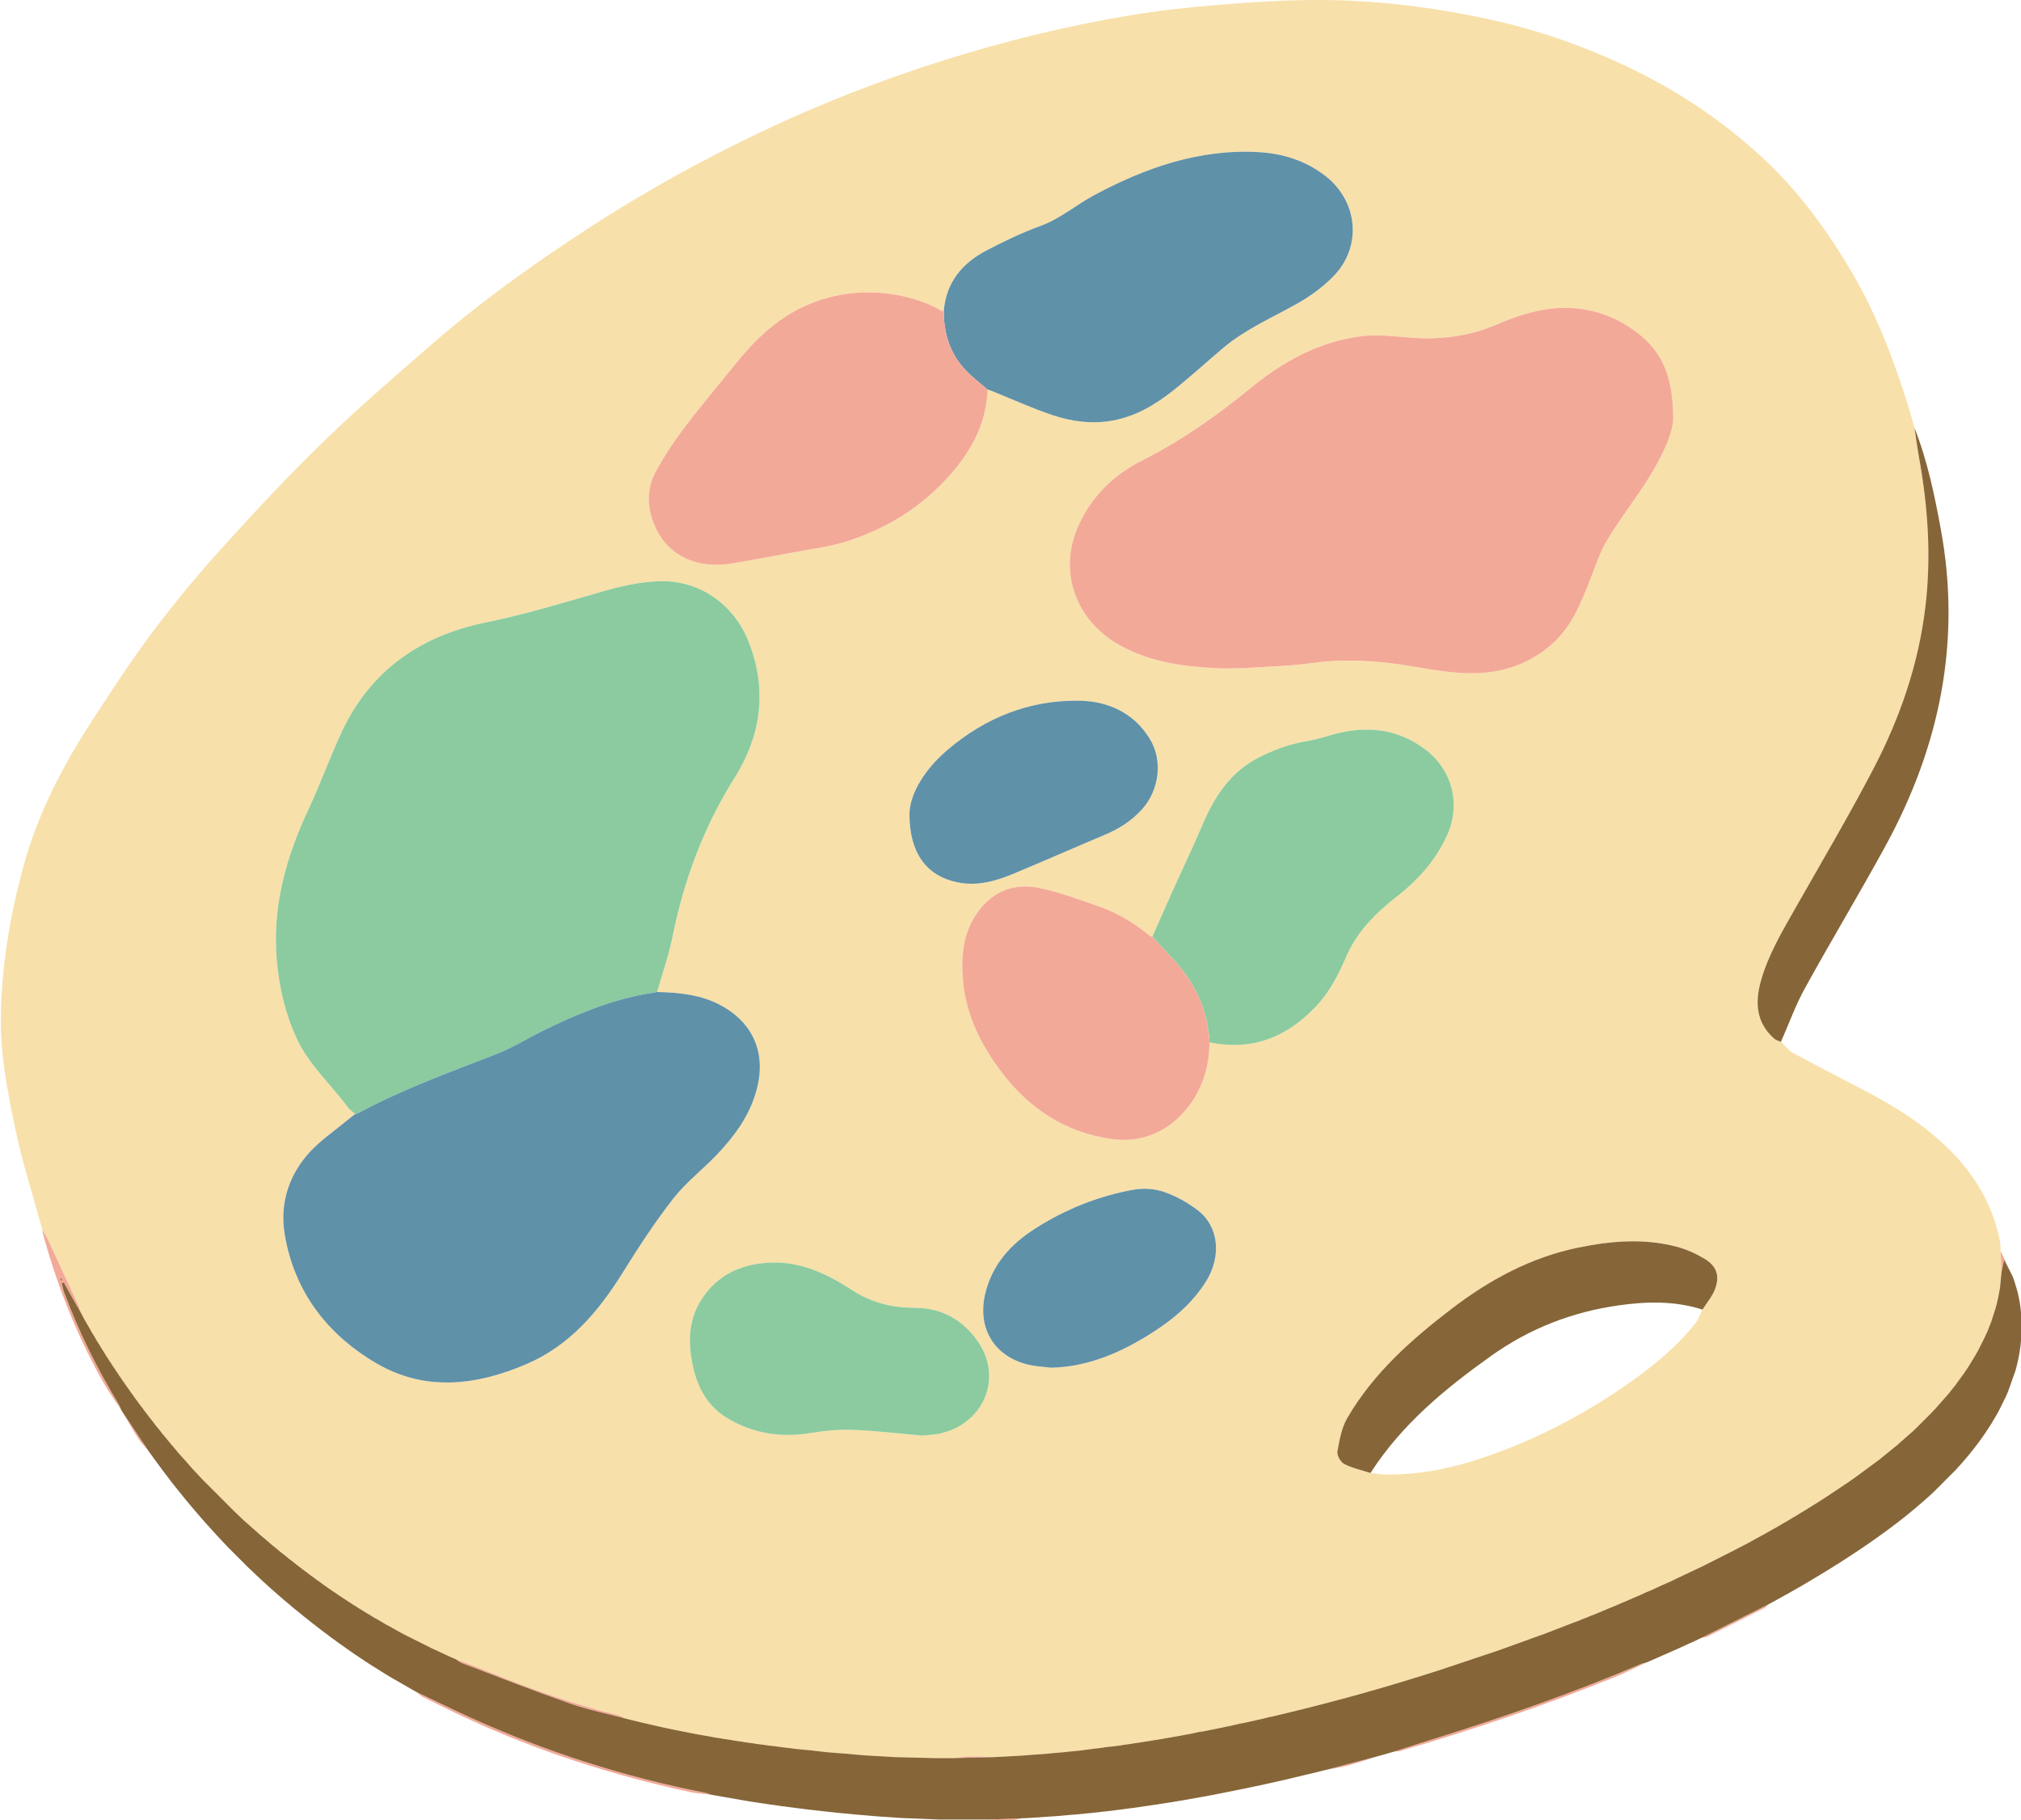
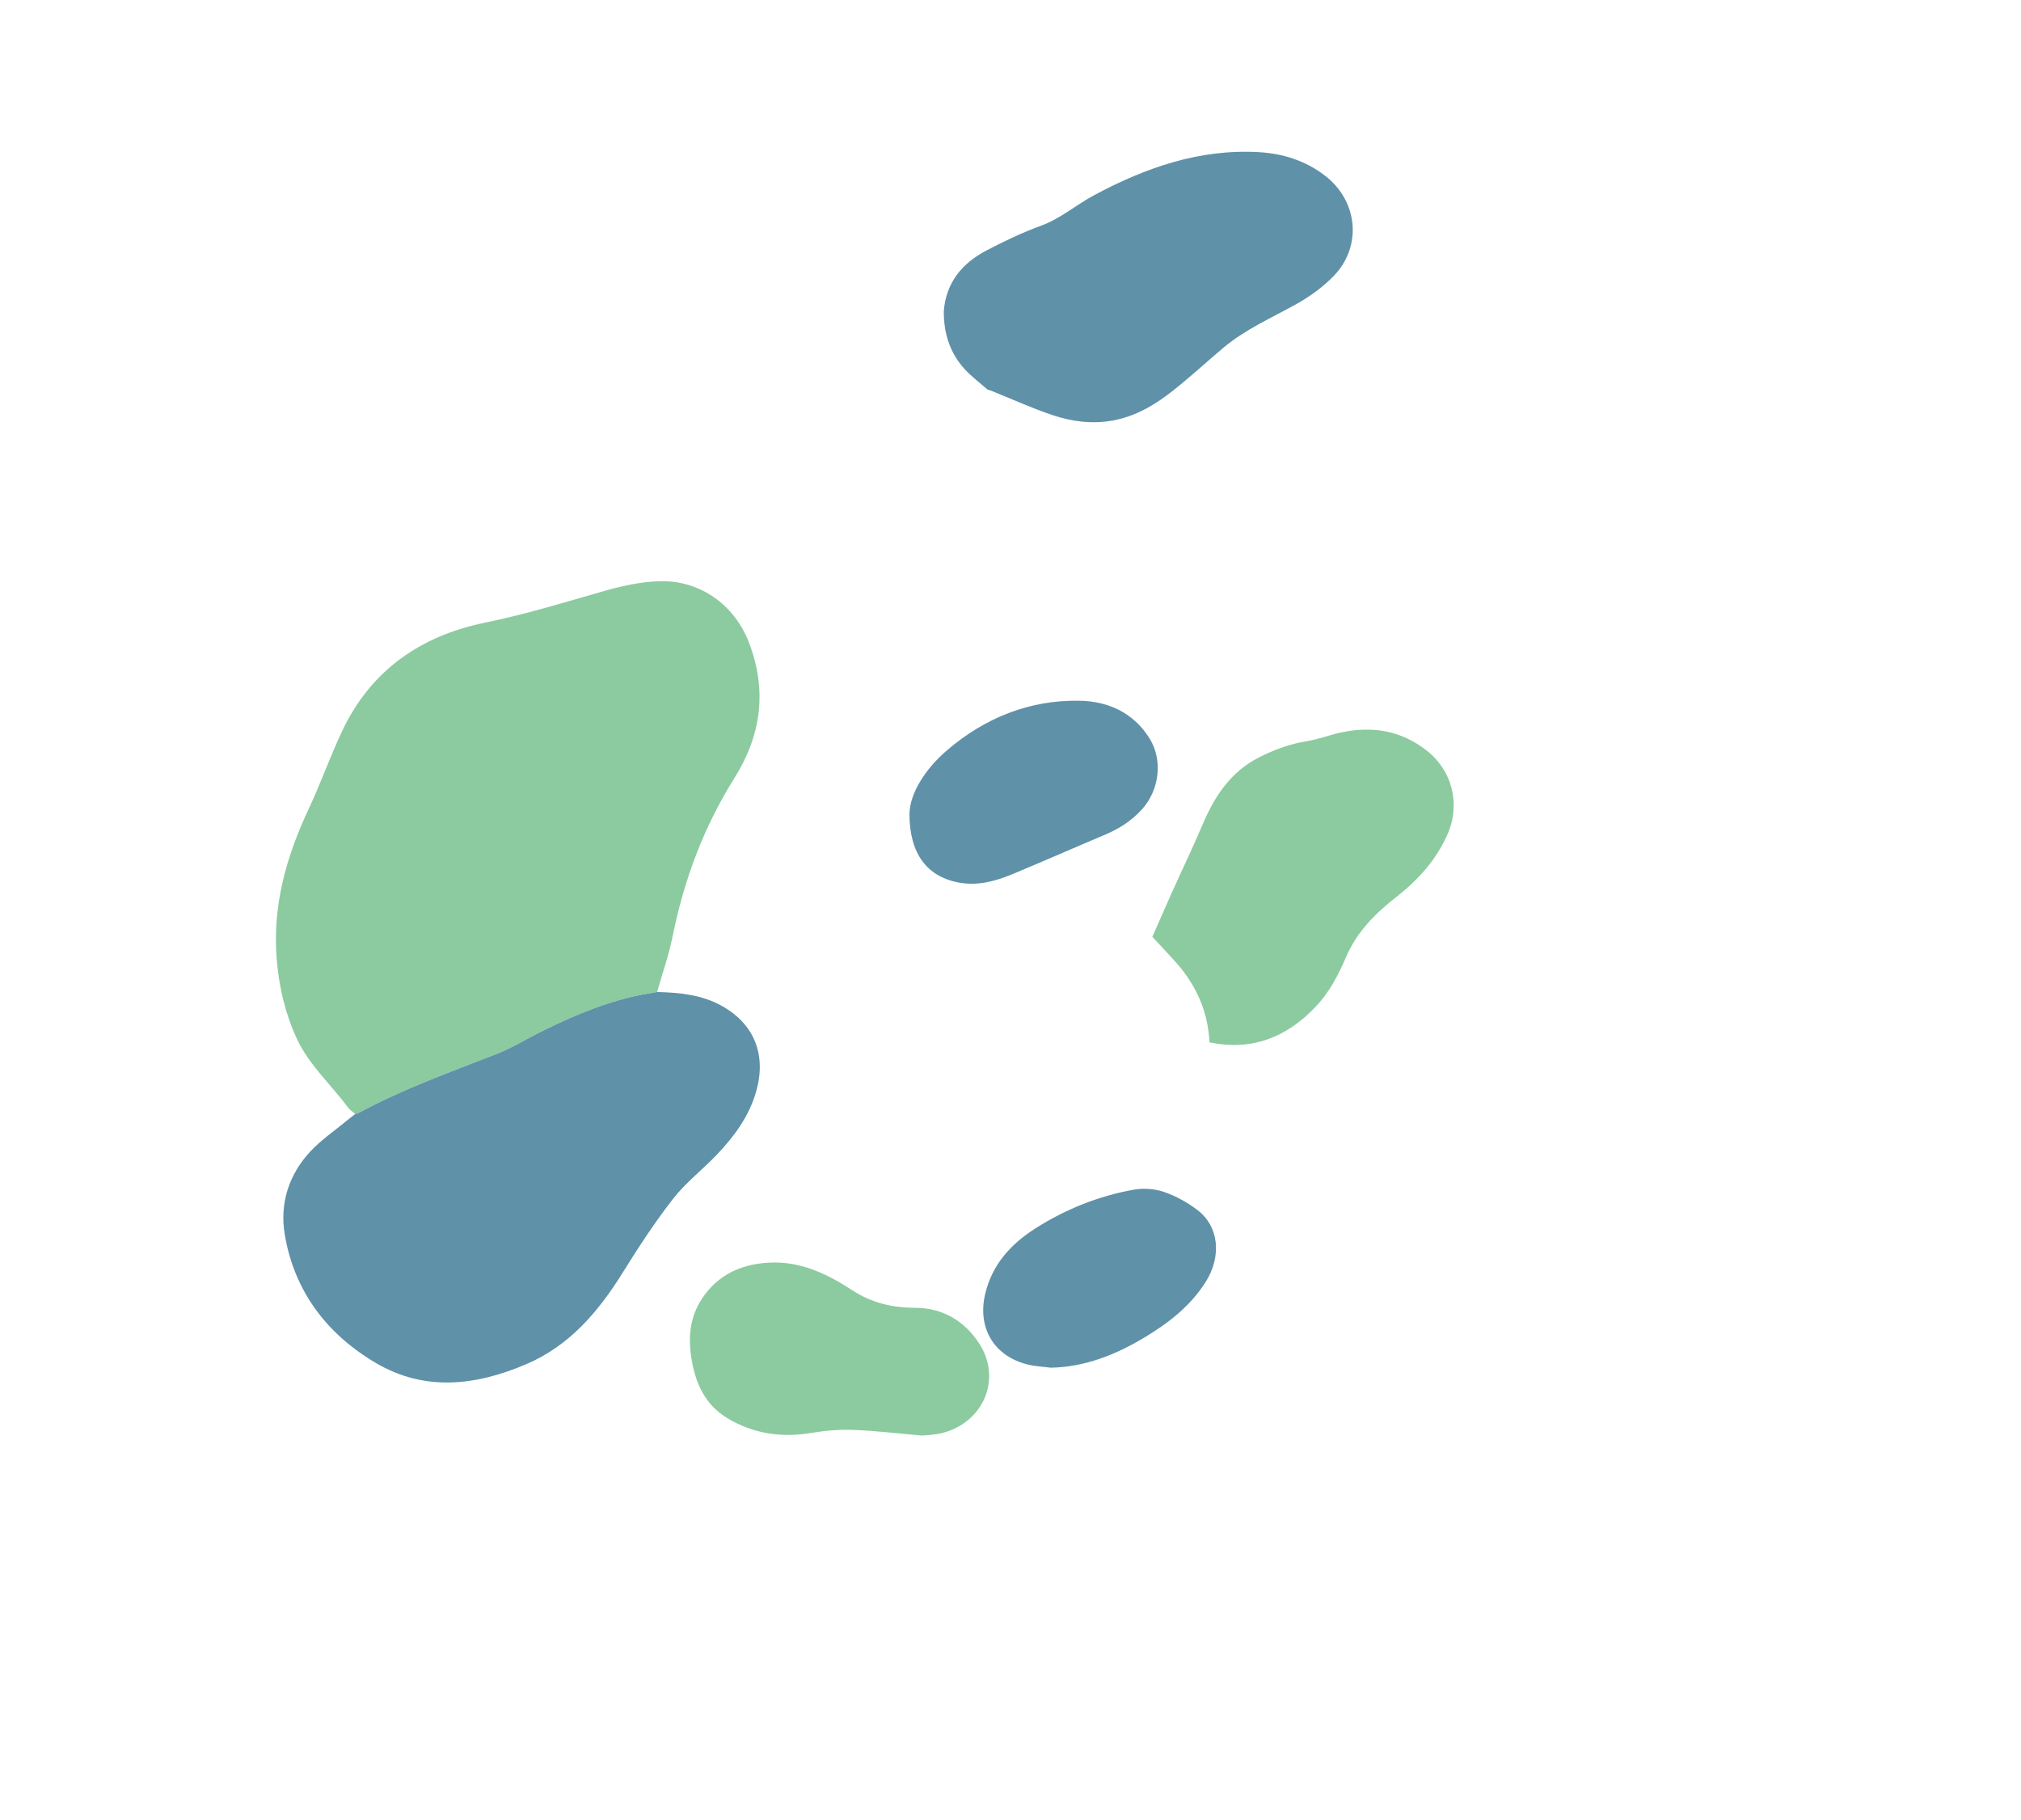
<svg xmlns="http://www.w3.org/2000/svg" height="443.9" preserveAspectRatio="xMidYMid meet" version="1.0" viewBox="-0.2 -0.0 492.9 443.9" width="492.9" zoomAndPan="magnify">
  <defs>
    <clipPath id="a">
      <path d="M 10 71 L 492.738 71 L 492.738 443.891 L 10 443.891 Z M 10 71" />
    </clipPath>
    <clipPath id="b">
      <path d="M 14 104 L 492.738 104 L 492.738 443.891 L 14 443.891 Z M 14 104" />
    </clipPath>
  </defs>
  <g>
    <g id="change1_1">
-       <path d="M 256.039 333.512 C 264.488 333.352 271.988 330.316 279.035 326.078 C 284.879 322.559 290.23 318.402 293.93 312.473 C 297.746 306.355 297.09 299.109 291.949 295.152 C 289.484 293.254 286.617 291.656 283.68 290.648 C 281.379 289.859 278.602 289.684 276.195 290.121 C 267.656 291.676 259.688 294.867 252.34 299.535 C 246.289 303.379 241.754 308.383 240.066 315.578 C 238.133 323.855 242.242 330.727 250.473 332.746 C 252.281 333.188 254.184 333.266 256.039 333.512 Z M 221.602 198.391 C 221.598 208.355 226.031 213.672 233.332 215.156 C 238.113 216.125 242.547 214.898 246.859 213.105 C 254.359 209.984 261.797 206.707 269.281 203.551 C 272.738 202.094 275.809 200.148 278.332 197.336 C 282.535 192.66 283.48 185.438 280.18 180.098 C 276.27 173.777 270.023 170.973 262.98 170.867 C 250.836 170.684 240.055 175.039 230.859 182.879 C 225.395 187.535 221.754 193.434 221.602 198.391 Z M 224.766 350.066 C 225.895 349.93 227.73 349.898 229.469 349.473 C 239.637 346.957 244.254 336.273 238.594 327.574 C 235.07 322.16 229.742 318.934 223.055 318.914 C 217.473 318.895 212.434 317.738 207.645 314.617 C 201.484 310.598 194.879 307.426 187.145 307.906 C 180.398 308.328 174.863 310.887 171.023 316.66 C 168.102 321.055 167.625 325.895 168.383 330.93 C 169.305 337.062 171.645 342.484 177.199 345.824 C 183.547 349.637 190.422 350.641 197.738 349.41 C 201.066 348.848 204.504 348.551 207.871 348.68 C 213.285 348.883 218.68 349.539 224.766 350.066 Z M 407.879 101.719 C 407.777 91.336 404.906 85.645 399.305 81.285 C 393.922 77.094 387.762 74.977 381.004 75.082 C 375.387 75.168 370.031 76.898 364.914 79.105 C 357.902 82.133 350.668 82.945 343.133 82.281 C 339.332 81.949 335.434 81.52 331.691 82.008 C 321.645 83.32 312.91 88.016 305.211 94.32 C 296.867 101.152 288.184 107.32 278.547 112.184 C 271.664 115.656 266.328 120.645 262.977 127.824 C 257.574 139.387 262.277 151.477 272.961 157.383 C 280.379 161.484 288.535 162.574 296.801 162.953 C 300.805 163.137 304.844 162.812 308.859 162.594 C 312.461 162.398 316.082 162.203 319.652 161.703 C 327.691 160.578 335.641 161.074 343.613 162.391 C 350.125 163.469 356.621 164.785 363.324 163.871 C 369.254 163.062 374.379 160.684 378.727 156.676 C 383.199 152.547 385.383 147.023 387.555 141.516 C 388.879 138.152 389.996 134.637 391.84 131.574 C 394.941 126.418 398.699 121.664 401.898 116.562 C 405.344 111.059 408.004 105.203 407.879 101.719 Z M 86.445 271.645 C 85.766 272.176 85.078 272.695 84.41 273.246 C 81.418 275.727 78.141 277.945 75.508 280.766 C 70.211 286.441 67.98 293.512 69.254 301.074 C 71.598 314.969 79.598 325.387 91.531 332.398 C 103.477 339.41 115.977 337.867 128.184 332.641 C 138.691 328.137 145.723 319.887 151.629 310.395 C 155.488 304.191 159.504 298.043 163.988 292.289 C 167.062 288.348 171.156 285.219 174.629 281.57 C 178.871 277.109 182.488 272.23 184.223 266.156 C 186.754 257.285 183.828 249.699 175.77 245.246 C 170.914 242.562 165.504 242.027 160.055 241.906 C 161.336 237.395 162.914 232.941 163.836 228.355 C 166.609 214.582 171.426 201.66 178.914 189.738 C 185.473 179.301 186.949 168.273 182.445 156.637 C 178.859 147.367 170.375 141.363 160.434 141.73 C 156.004 141.895 151.516 142.867 147.234 144.094 C 137.566 146.863 127.977 149.812 118.086 151.836 C 102.344 155.059 90.207 163.484 83.215 178.328 C 80.301 184.52 78.016 191.004 75.109 197.199 C 69.609 208.926 66.168 220.965 67.305 234.133 C 67.887 240.855 69.375 247.211 72.203 253.301 C 75.199 259.742 80.527 264.449 84.66 270.043 C 85.125 270.672 85.844 271.113 86.445 271.645 Z M 240.648 95 C 240.969 95.102 241.297 95.18 241.605 95.305 C 246.574 97.301 251.469 99.539 256.539 101.238 C 261.27 102.82 266.219 103.461 271.242 102.535 C 276.754 101.516 281.441 98.75 285.738 95.367 C 290.012 92.008 294.008 88.301 298.168 84.801 C 303.574 80.254 310.031 77.48 316.121 74.062 C 319.355 72.25 322.48 69.969 325.059 67.312 C 332.082 60.074 330.984 49.027 322.996 42.867 C 318.191 39.16 312.66 37.43 306.723 37.098 C 292.277 36.297 279.191 40.898 266.691 47.574 C 262.27 49.938 258.465 53.309 253.621 55.07 C 249.094 56.723 244.699 58.824 240.418 61.062 C 234.488 64.16 230.547 68.855 229.984 75.84 C 229.785 75.816 229.551 75.855 229.391 75.762 C 225.438 73.504 221.199 72.23 216.684 71.645 C 210.152 70.789 203.824 71.52 197.754 73.918 C 190.184 76.91 184.402 82.262 179.371 88.512 C 175.051 93.879 170.598 99.145 166.441 104.637 C 163.906 107.988 161.594 111.555 159.609 115.254 C 157.859 118.52 157.613 122.27 158.637 125.836 C 161.27 134.988 168.992 138.945 178.418 137.379 C 183.289 136.566 188.152 135.676 193.008 134.754 C 197.465 133.91 202.031 133.379 206.324 132.012 C 216.227 128.863 224.82 123.469 231.703 115.59 C 236.852 109.691 240.406 103.055 240.648 95 Z M 294.777 254.176 C 305.035 256.305 313.465 253.035 320.578 245.598 C 323.953 242.074 326.168 237.859 328.035 233.484 C 330.695 227.258 335.219 222.727 340.41 218.672 C 345.664 214.574 350.023 209.75 352.781 203.566 C 356.082 196.176 354.051 187.941 347.707 182.988 C 341.484 178.129 334.523 177.008 326.992 178.586 C 324.18 179.176 321.457 180.258 318.629 180.711 C 314.395 181.391 310.473 182.832 306.695 184.777 C 299.852 188.301 295.98 194.27 293.078 201.117 C 290.801 206.488 288.266 211.746 285.871 217.066 C 284.176 220.844 282.523 224.645 280.848 228.434 C 280.605 228.332 280.316 228.285 280.121 228.121 C 276.371 225.023 272.234 222.555 267.648 220.965 C 262.914 219.324 258.176 217.551 253.297 216.535 C 247.438 215.312 242.305 217.078 238.531 222.051 C 234.656 227.16 234.148 233.086 234.656 239.098 C 235.359 247.352 238.965 254.637 243.816 261.113 C 250.637 270.223 259.547 276.203 271.18 277.789 C 279.438 278.914 286.371 274.828 290.539 268.613 C 293.449 264.273 294.746 259.395 294.777 254.176 Z M 334.047 359.191 C 335.371 359.324 336.703 359.574 338.031 359.578 C 345.246 359.605 352.289 358.387 359.148 356.219 C 373.199 351.781 386.145 345.094 398.113 336.535 C 403.684 332.555 408.922 328.156 413.223 322.777 C 414.016 321.785 414.43 320.496 415.02 319.344 C 416.051 317.703 417.379 316.176 418.055 314.398 C 419.301 311.137 418.5 308.75 415.52 306.957 C 413.422 305.691 411.094 304.641 408.73 304.02 C 400.754 301.922 392.723 302.586 384.766 304.219 C 373.219 306.594 363.16 312.02 353.836 319.145 C 343.938 326.707 334.734 334.887 328.402 345.762 C 327.004 348.16 326.477 351.148 325.98 353.945 C 325.816 354.871 326.75 356.539 327.633 356.992 C 329.617 358.016 331.891 358.492 334.047 359.191 Z M 434.152 254.055 C 435.156 254.988 436.02 256.18 437.188 256.809 C 443.203 260.066 449.309 263.156 455.355 266.355 C 463.223 270.516 470.625 275.336 476.738 281.891 C 482.254 287.805 485.98 294.684 487.578 302.652 C 487.734 303.438 487.688 304.262 487.73 305.062 C 487.797 306.801 487.863 308.535 487.934 310.27 C 487.867 310.984 487.805 311.699 487.738 312.41 C 487.688 312.918 487.633 313.422 487.582 313.926 C 487.504 314.363 487.43 314.797 487.355 315.234 C 487.285 315.602 487.219 315.973 487.152 316.344 C 487.082 316.645 487.012 316.945 486.941 317.246 C 486.887 317.488 486.832 317.73 486.777 317.973 C 486.699 318.27 486.617 318.57 486.539 318.871 C 486.438 319.188 486.336 319.504 486.234 319.816 C 485.949 320.711 485.664 321.605 485.379 322.5 C 485.254 322.805 485.129 323.113 485 323.418 C 484.859 323.785 484.719 324.152 484.574 324.52 C 484.312 325.094 484.047 325.664 483.781 326.238 C 483.258 327.281 482.738 328.324 482.215 329.367 C 481.906 329.898 481.598 330.43 481.285 330.961 C 480.789 331.773 480.293 332.59 479.797 333.402 C 479.617 333.66 479.438 333.922 479.262 334.18 C 479.168 334.324 479.074 334.473 478.984 334.617 C 478.805 334.867 478.621 335.117 478.441 335.367 C 477.84 336.195 477.234 337.023 476.633 337.852 C 476.43 338.102 476.223 338.352 476.02 338.602 C 475.688 339.023 475.355 339.449 475.023 339.871 C 474.812 340.109 474.602 340.352 474.391 340.594 C 473.539 341.555 472.688 342.52 471.836 343.484 C 471.477 343.863 471.113 344.246 470.754 344.625 C 469.648 345.73 468.543 346.836 467.438 347.941 C 467.066 348.301 466.695 348.656 466.324 349.016 C 465.352 349.871 464.379 350.727 463.406 351.578 C 463.168 351.801 462.93 352.016 462.691 352.234 C 461.461 353.234 460.23 354.23 459 355.23 C 458.75 355.438 458.496 355.648 458.246 355.855 C 456.34 357.262 454.434 358.664 452.531 360.066 C 452.277 360.246 452.027 360.43 451.777 360.613 C 451.633 360.707 451.488 360.801 451.344 360.891 C 451.086 361.078 450.824 361.27 450.566 361.457 C 449.223 362.352 447.879 363.246 446.531 364.141 C 446.266 364.328 445.992 364.516 445.727 364.703 C 445.59 364.781 445.449 364.859 445.312 364.938 C 445.047 365.121 444.777 365.305 444.512 365.488 C 444.367 365.57 444.227 365.652 444.082 365.734 C 443.82 365.91 443.559 366.086 443.297 366.262 C 442.484 366.762 441.672 367.262 440.859 367.762 C 440.594 367.93 440.328 368.102 440.066 368.273 C 439.66 368.512 439.262 368.746 438.859 368.98 C 438.59 369.152 438.32 369.328 438.051 369.5 C 437.648 369.73 437.246 369.965 436.844 370.195 C 436.57 370.363 436.301 370.535 436.027 370.703 C 435.621 370.934 435.215 371.164 434.812 371.398 C 434.277 371.715 433.742 372.035 433.211 372.355 C 432.805 372.574 432.398 372.797 431.992 373.02 C 431.457 373.328 430.918 373.641 430.383 373.949 C 429.711 374.312 429.035 374.676 428.363 375.039 C 427.555 375.484 426.746 375.93 425.941 376.379 C 424.727 377.008 423.512 377.637 422.301 378.266 C 419.879 379.488 417.453 380.711 415.031 381.934 C 413.035 382.879 411.039 383.82 409.043 384.762 C 408.484 385.035 407.922 385.305 407.363 385.578 C 406.449 385.984 405.535 386.391 404.621 386.797 C 404.055 387.062 403.488 387.324 402.922 387.59 C 402.277 387.863 401.637 388.137 400.996 388.41 C 400.426 388.672 399.859 388.934 399.289 389.191 C 398.922 389.344 398.559 389.492 398.191 389.641 C 397.613 389.898 397.039 390.152 396.465 390.41 C 396.098 390.555 395.73 390.703 395.363 390.852 C 394.789 391.105 394.215 391.359 393.637 391.613 C 393.27 391.762 392.898 391.906 392.527 392.055 C 391.281 392.574 390.039 393.098 388.793 393.621 C 388.414 393.766 388.035 393.91 387.656 394.055 C 387.363 394.18 387.07 394.309 386.777 394.434 C 386.395 394.578 386.012 394.723 385.633 394.863 C 385.34 394.988 385.047 395.113 384.754 395.238 C 384.371 395.379 383.992 395.52 383.609 395.66 C 381.168 396.602 378.723 397.547 376.281 398.488 C 375.898 398.621 375.512 398.758 375.129 398.891 C 371.746 400.113 368.359 401.336 364.977 402.555 C 364.191 402.816 363.406 403.074 362.621 403.336 C 358.699 404.648 354.773 405.961 350.848 407.273 C 350.547 407.371 350.246 407.469 349.941 407.566 C 348.094 408.145 346.238 408.723 344.387 409.301 C 344.086 409.395 343.785 409.488 343.484 409.582 C 342.441 409.895 341.395 410.211 340.352 410.523 C 340.051 410.617 339.75 410.707 339.449 410.801 C 338.402 411.105 337.359 411.41 336.312 411.719 C 336.012 411.809 335.711 411.898 335.406 411.988 C 334.77 412.168 334.129 412.348 333.488 412.527 C 333.188 412.617 332.883 412.703 332.578 412.793 C 331.402 413.117 330.223 413.441 329.047 413.766 C 328.742 413.852 328.441 413.938 328.141 414.02 C 326.965 414.332 325.785 414.645 324.605 414.953 C 324.305 415.039 324 415.121 323.695 415.207 C 323.461 415.266 323.223 415.324 322.984 415.383 C 322.684 415.465 322.387 415.543 322.086 415.621 C 321.848 415.68 321.609 415.738 321.371 415.797 C 321.07 415.879 320.773 415.957 320.477 416.035 C 320.234 416.094 319.996 416.152 319.754 416.211 C 319.457 416.285 319.16 416.363 318.859 416.445 C 318.621 416.504 318.383 416.559 318.141 416.617 C 317.844 416.695 317.543 416.77 317.246 416.848 C 317.004 416.902 316.766 416.961 316.523 417.016 C 316.227 417.094 315.93 417.172 315.633 417.246 C 315.391 417.305 315.152 417.359 314.91 417.414 C 314.609 417.492 314.312 417.566 314.012 417.645 C 313.773 417.699 313.535 417.754 313.297 417.805 C 312.996 417.883 312.695 417.961 312.395 418.035 C 312.156 418.09 311.918 418.141 311.68 418.191 C 311.379 418.27 311.078 418.348 310.777 418.422 C 310.551 418.473 310.324 418.52 310.098 418.57 C 309.855 418.613 309.609 418.66 309.367 418.707 C 308.93 418.82 308.492 418.93 308.055 419.039 C 307.754 419.113 307.449 419.184 307.152 419.254 C 306.91 419.305 306.672 419.355 306.434 419.41 C 306.129 419.48 305.824 419.555 305.52 419.625 C 305.152 419.703 304.781 419.781 304.414 419.859 C 304.113 419.93 303.816 419.996 303.516 420.066 C 303.285 420.113 303.055 420.156 302.824 420.203 C 302.59 420.246 302.352 420.285 302.117 420.328 C 301.676 420.434 301.234 420.539 300.789 420.641 C 300.484 420.711 300.18 420.781 299.871 420.852 C 299.504 420.926 299.133 421 298.766 421.074 C 298.465 421.141 298.164 421.207 297.863 421.273 C 297.625 421.32 297.387 421.363 297.148 421.41 C 296.715 421.5 296.281 421.594 295.848 421.684 C 295.609 421.73 295.367 421.773 295.129 421.82 C 294.695 421.91 294.262 422 293.832 422.09 C 293.602 422.133 293.367 422.176 293.137 422.215 C 292.781 422.266 292.426 422.32 292.066 422.371 C 291.609 422.477 291.148 422.582 290.691 422.688 C 290.387 422.75 290.082 422.809 289.777 422.867 C 289.41 422.934 289.039 422.996 288.672 423.059 C 288.363 423.121 288.055 423.184 287.746 423.246 C 287.25 423.328 286.75 423.414 286.254 423.496 C 285.949 423.555 285.645 423.613 285.34 423.672 C 284.973 423.73 284.602 423.789 284.234 423.848 C 283.793 423.926 283.355 424.004 282.914 424.086 C 282.414 424.16 281.91 424.238 281.406 424.32 C 281.105 424.375 280.801 424.43 280.496 424.484 C 280.129 424.539 279.758 424.594 279.387 424.648 C 278.945 424.723 278.504 424.797 278.062 424.867 C 277.562 424.941 277.066 425.012 276.566 425.082 C 276.125 425.152 275.684 425.227 275.246 425.297 C 274.742 425.363 274.242 425.434 273.738 425.5 C 273.43 425.551 273.117 425.602 272.805 425.656 C 272.18 425.734 271.555 425.809 270.93 425.891 C 270.57 425.926 270.211 425.961 269.852 425.996 C 269.27 426.09 268.691 426.18 268.109 426.27 C 267.734 426.305 267.363 426.344 266.988 426.379 C 266.145 426.488 265.301 426.598 264.457 426.707 C 264.012 426.766 263.566 426.824 263.117 426.883 C 262.355 426.957 261.586 427.031 260.82 427.105 C 260.242 427.168 259.664 427.23 259.086 427.297 C 258.184 427.371 257.281 427.445 256.383 427.52 C 255.934 427.566 255.484 427.613 255.031 427.664 C 253.871 427.746 252.711 427.828 251.551 427.91 C 250.828 427.969 250.109 428.027 249.387 428.086 C 248.09 428.156 246.797 428.23 245.5 428.301 C 244.371 428.363 243.246 428.426 242.121 428.484 C 240.215 428.418 238.309 428.277 236.406 428.301 C 235.129 428.316 233.855 428.566 232.578 428.711 C 230.938 428.711 229.297 428.711 227.652 428.711 C 224.34 428.629 221.027 428.547 217.715 428.465 C 216.992 428.414 216.27 428.367 215.547 428.32 C 213.98 428.234 212.418 428.145 210.855 428.055 C 210.266 428.008 209.68 427.957 209.094 427.906 C 207.977 427.805 206.859 427.699 205.738 427.598 C 205.238 427.566 204.738 427.531 204.238 427.5 C 203.344 427.426 202.449 427.352 201.555 427.281 C 201.109 427.23 200.66 427.18 200.215 427.133 C 199.23 427.016 198.246 426.902 197.262 426.785 C 196.895 426.758 196.531 426.727 196.164 426.695 C 195.402 426.621 194.645 426.543 193.883 426.469 C 193.438 426.406 192.992 426.348 192.547 426.289 C 191.914 426.219 191.277 426.148 190.648 426.082 C 190.203 426.016 189.758 425.953 189.316 425.891 C 188.684 425.816 188.051 425.742 187.422 425.672 C 186.977 425.605 186.531 425.539 186.09 425.477 C 185.586 425.414 185.086 425.352 184.586 425.289 C 184.145 425.219 183.703 425.148 183.262 425.078 C 182.762 425.016 182.262 424.949 181.758 424.887 C 181.453 424.832 181.145 424.777 180.84 424.723 C 180.207 424.633 179.578 424.543 178.945 424.453 C 178.637 424.398 178.324 424.348 178.016 424.289 C 177.516 424.219 177.016 424.141 176.516 424.066 C 176.207 424.016 175.898 423.961 175.594 423.906 C 175.094 423.828 174.59 423.746 174.09 423.672 C 173.781 423.609 173.473 423.555 173.168 423.496 C 171.992 423.285 170.82 423.078 169.645 422.871 C 169.34 422.809 169.035 422.75 168.734 422.688 C 168.359 422.621 167.988 422.551 167.617 422.48 C 167.316 422.418 167.012 422.355 166.707 422.293 C 165.664 422.086 164.625 421.879 163.582 421.672 C 163.281 421.605 162.98 421.539 162.68 421.477 C 162.309 421.398 161.938 421.324 161.57 421.246 C 161.266 421.176 160.961 421.105 160.656 421.035 C 159.211 420.707 157.766 420.379 156.32 420.047 C 156.016 419.973 155.711 419.895 155.406 419.82 C 154.633 419.633 153.859 419.445 153.086 419.258 C 152.781 419.18 152.48 419.098 152.176 419.02 C 151.652 418.762 151.156 418.398 150.605 418.266 C 139.875 415.617 129.477 411.988 119.262 407.801 C 116.496 406.668 113.688 405.645 110.898 404.57 C 110.527 404.414 110.16 404.262 109.789 404.109 C 108.676 403.59 107.566 403.066 106.453 402.551 C 106.086 402.387 105.719 402.223 105.352 402.059 C 103.211 400.984 101.066 399.91 98.926 398.836 C 98.508 398.621 98.09 398.406 97.668 398.191 C 96.605 397.598 95.547 397.004 94.484 396.41 C 94.336 396.336 94.184 396.262 94.035 396.188 C 93.246 395.723 92.457 395.258 91.668 394.793 C 91.516 394.715 91.363 394.633 91.211 394.555 C 90.691 394.23 90.168 393.906 89.645 393.586 C 89.492 393.504 89.344 393.422 89.191 393.34 C 88.672 393.016 88.152 392.688 87.637 392.363 C 87.484 392.273 87.332 392.184 87.18 392.098 C 86.918 391.922 86.656 391.75 86.395 391.574 C 86.25 391.492 86.105 391.414 85.961 391.332 C 85.695 391.148 85.426 390.965 85.156 390.781 C 85.02 390.703 84.887 390.629 84.75 390.551 C 84.477 390.359 84.207 390.172 83.934 389.98 C 83.801 389.906 83.668 389.828 83.535 389.754 C 83.266 389.562 82.992 389.371 82.719 389.18 C 82.59 389.102 82.457 389.027 82.328 388.949 C 82.055 388.754 81.785 388.559 81.516 388.363 C 81.383 388.285 81.25 388.207 81.113 388.129 C 80.848 387.934 80.586 387.738 80.32 387.547 C 80.184 387.461 80.043 387.375 79.906 387.289 C 79.652 387.102 79.398 386.91 79.141 386.723 C 78.996 386.629 78.852 386.535 78.707 386.441 C 78.301 386.141 77.895 385.836 77.488 385.535 C 77.352 385.449 77.219 385.363 77.082 385.273 C 76.828 385.082 76.578 384.891 76.324 384.699 C 76.035 384.492 75.75 384.289 75.465 384.086 C 75.211 383.887 74.957 383.688 74.707 383.488 C 74.418 383.285 74.133 383.082 73.848 382.879 C 73.598 382.676 73.344 382.477 73.094 382.273 C 72.809 382.062 72.523 381.852 72.238 381.641 C 71.844 381.316 71.445 380.996 71.051 380.676 C 70.773 380.469 70.496 380.262 70.219 380.055 C 69.816 379.727 69.418 379.395 69.02 379.066 C 68.746 378.859 68.473 378.652 68.199 378.445 C 67.805 378.109 67.414 377.773 67.02 377.438 C 66.742 377.223 66.465 377.004 66.188 376.781 C 65.66 376.328 65.137 375.871 64.609 375.418 C 64.191 375.07 63.777 374.723 63.359 374.379 C 62.84 373.914 62.32 373.449 61.801 372.984 C 60.969 372.254 60.141 371.52 59.312 370.789 C 58.527 370.043 57.738 369.297 56.953 368.547 C 54.371 365.965 51.793 363.383 49.215 360.801 C 48.348 359.879 47.484 358.953 46.617 358.027 C 46.137 357.477 45.652 356.922 45.172 356.367 C 44.578 355.711 43.988 355.055 43.398 354.395 C 43.047 353.973 42.699 353.555 42.348 353.133 C 42.016 352.746 41.684 352.363 41.352 351.977 C 41.012 351.555 40.668 351.137 40.328 350.715 C 40.004 350.328 39.676 349.938 39.352 349.551 C 39.137 349.27 38.922 348.988 38.703 348.711 C 38.379 348.316 38.055 347.926 37.73 347.535 C 37.52 347.25 37.309 346.965 37.098 346.68 C 36.781 346.289 36.469 345.898 36.152 345.508 C 36.059 345.371 35.965 345.234 35.871 345.098 C 35.555 344.695 35.242 344.297 34.926 343.898 C 34.836 343.762 34.742 343.625 34.652 343.488 C 34.34 343.086 34.031 342.684 33.719 342.281 C 33.629 342.145 33.535 342.008 33.445 341.867 C 33.246 341.609 33.043 341.348 32.844 341.09 C 32.645 340.801 32.445 340.516 32.246 340.227 C 32.055 339.973 31.863 339.719 31.672 339.461 C 31.59 339.328 31.504 339.191 31.418 339.059 C 31.121 338.652 30.824 338.246 30.527 337.84 C 30.43 337.688 30.332 337.535 30.234 337.387 C 30.051 337.137 29.867 336.883 29.688 336.629 C 29.598 336.484 29.508 336.34 29.418 336.195 C 29.23 335.938 29.047 335.68 28.859 335.422 C 28.773 335.281 28.688 335.141 28.602 335 C 28.414 334.738 28.227 334.477 28.043 334.215 C 27.961 334.074 27.875 333.934 27.793 333.793 C 27.609 333.527 27.426 333.266 27.242 333 C 27.156 332.859 27.074 332.719 26.988 332.574 C 26.809 332.312 26.625 332.055 26.445 331.789 C 26.359 331.645 26.273 331.496 26.188 331.348 C 26.016 331.09 25.84 330.832 25.664 330.574 C 25.574 330.418 25.484 330.266 25.395 330.109 C 25.062 329.594 24.734 329.078 24.402 328.562 C 24.324 328.422 24.242 328.277 24.164 328.133 C 23.832 327.605 23.5 327.074 23.168 326.547 C 23.094 326.406 23.02 326.266 22.949 326.121 C 22.625 325.59 22.301 325.059 21.977 324.527 C 21.902 324.379 21.824 324.23 21.746 324.082 C 21.285 323.289 20.828 322.496 20.371 321.703 C 20.152 321.289 19.934 320.879 19.719 320.469 C 19.465 319.793 19.246 319.098 18.945 318.441 C 16.5 313.117 14.051 307.797 11.574 302.484 C 11.164 301.605 10.629 300.789 10.148 299.941 C 7.895 291.676 5.25 283.492 3.496 275.117 C 1.605 266.098 -0.152 256.988 0.012 247.676 C 0.227 235.219 2.277 223.039 5.582 211.035 C 9.098 198.262 15.129 186.684 22.305 175.664 C 27.059 168.363 31.809 161.027 37.043 154.074 C 42.441 146.91 48.191 139.977 54.211 133.324 C 62.184 124.512 70.312 115.805 78.844 107.539 C 87.316 99.332 96.281 91.625 105.188 83.883 C 117.152 73.484 130.039 64.297 143.312 55.656 C 157.012 46.738 171.301 38.852 186.07 31.859 C 200.285 25.129 214.926 19.449 229.93 14.723 C 244.969 9.984 260.254 6.223 275.805 3.676 C 282.926 2.512 290.129 1.738 297.32 1.156 C 305.133 0.523 312.98 0.004 320.812 -0.004 C 334.773 -0.016 348.582 1.617 362.258 4.551 C 375.207 7.324 387.566 11.684 399.379 17.582 C 410.355 23.066 420.387 29.934 429.453 38.273 C 438.605 46.684 445.738 56.57 451.926 67.246 C 457.652 77.133 461.648 87.734 465.062 98.582 C 465.664 100.488 466.172 102.418 466.723 104.34 C 467.09 106.762 467.402 109.195 467.84 111.609 C 470.02 123.648 470.836 135.75 469.387 147.93 C 467.73 161.848 463.23 174.945 456.801 187.289 C 450.785 198.844 444.133 210.07 437.699 221.41 C 434.484 227.086 431.129 232.691 429.316 239.02 C 427.797 244.324 428.023 249.301 432.5 253.273 C 432.938 253.66 433.594 253.801 434.152 254.055" fill="#f8e0aa" />
-     </g>
+       </g>
    <g id="change2_1">
      <path d="M 229.469 349.473 C 239.637 346.957 244.254 336.273 238.594 327.574 C 235.07 322.16 229.742 318.934 223.055 318.914 C 217.473 318.895 212.434 317.738 207.645 314.617 C 201.484 310.598 194.879 307.426 187.145 307.906 C 180.398 308.328 174.863 310.887 171.023 316.66 C 168.102 321.055 167.625 325.895 168.383 330.93 C 169.305 337.062 171.645 342.484 177.199 345.824 C 183.547 349.637 190.422 350.641 197.738 349.41 C 201.066 348.848 204.504 348.551 207.871 348.68 C 213.285 348.883 218.68 349.539 224.766 350.066 C 225.895 349.93 227.73 349.898 229.469 349.473 Z M 285.859 233.848 C 291.215 239.582 294.418 246.254 294.777 254.176 C 305.035 256.305 313.465 253.035 320.578 245.598 C 323.953 242.074 326.168 237.859 328.035 233.484 C 330.695 227.258 335.219 222.727 340.41 218.672 C 345.664 214.574 350.023 209.75 352.781 203.566 C 356.082 196.176 354.051 187.941 347.707 182.988 C 341.484 178.129 334.523 177.008 326.992 178.586 C 324.18 179.176 321.457 180.258 318.629 180.711 C 314.395 181.391 310.473 182.832 306.695 184.777 C 299.852 188.301 295.98 194.27 293.078 201.117 C 290.801 206.488 288.266 211.746 285.871 217.066 C 284.176 220.844 282.523 224.645 280.848 228.434 C 282.52 230.238 284.184 232.051 285.859 233.848 Z M 86.445 271.645 C 85.844 271.113 85.125 270.672 84.66 270.043 C 80.527 264.449 75.199 259.742 72.203 253.301 C 69.375 247.211 67.887 240.855 67.305 234.133 C 66.168 220.965 69.609 208.926 75.109 197.199 C 78.016 191.004 80.301 184.52 83.215 178.328 C 90.207 163.484 102.344 155.059 118.086 151.836 C 127.977 149.812 137.566 146.863 147.234 144.094 C 151.516 142.867 156.004 141.895 160.434 141.73 C 170.375 141.363 178.859 147.367 182.445 156.637 C 186.949 168.273 185.473 179.301 178.914 189.738 C 171.426 201.66 166.609 214.582 163.836 228.355 C 162.914 232.941 161.336 237.395 160.059 241.906 C 159.203 242.047 158.348 242.184 157.496 242.336 C 148.492 243.938 140.16 247.422 132.023 251.445 C 128.297 253.289 124.727 255.527 120.867 257.031 C 109.488 261.465 97.988 265.586 87.211 271.422 C 86.98 271.543 86.703 271.57 86.445 271.645" fill="#8bcb9f" />
    </g>
    <g id="change3_1">
      <path d="M 279.035 326.078 C 284.879 322.559 290.23 318.402 293.93 312.473 C 297.746 306.355 297.09 299.109 291.949 295.152 C 289.484 293.254 286.617 291.656 283.68 290.648 C 281.379 289.859 278.602 289.684 276.195 290.121 C 267.656 291.676 259.688 294.867 252.34 299.535 C 246.289 303.379 241.754 308.383 240.066 315.578 C 238.133 323.855 242.242 330.727 250.473 332.746 C 252.281 333.188 254.184 333.266 256.039 333.512 C 264.488 333.352 271.988 330.316 279.035 326.078 Z M 233.332 215.156 C 238.113 216.125 242.547 214.898 246.859 213.105 C 254.359 209.984 261.797 206.707 269.281 203.551 C 272.738 202.094 275.809 200.148 278.332 197.336 C 282.535 192.66 283.48 185.438 280.18 180.098 C 276.27 173.777 270.023 170.973 262.98 170.867 C 250.836 170.684 240.055 175.039 230.859 182.879 C 225.395 187.535 221.754 193.434 221.602 198.391 C 221.598 208.355 226.031 213.672 233.332 215.156 Z M 235.117 90.059 C 236.785 91.867 238.793 93.363 240.648 95 C 240.969 95.102 241.297 95.18 241.605 95.305 C 246.574 97.301 251.469 99.539 256.539 101.238 C 261.27 102.82 266.219 103.461 271.242 102.535 C 276.754 101.516 281.441 98.75 285.738 95.367 C 290.012 92.008 294.008 88.301 298.168 84.801 C 303.574 80.254 310.031 77.48 316.121 74.062 C 319.355 72.25 322.48 69.969 325.059 67.312 C 332.082 60.074 330.984 49.027 322.996 42.867 C 318.191 39.16 312.66 37.43 306.723 37.098 C 292.277 36.297 279.191 40.898 266.691 47.574 C 262.27 49.938 258.465 53.309 253.621 55.07 C 249.094 56.723 244.699 58.824 240.418 61.062 C 234.488 64.16 230.547 68.855 229.984 75.84 C 229.941 81.215 231.441 86.074 235.117 90.059 Z M 86.445 271.645 C 86.703 271.57 86.98 271.543 87.211 271.422 C 97.988 265.586 109.488 261.465 120.867 257.031 C 124.727 255.527 128.297 253.289 132.023 251.445 C 140.16 247.422 148.492 243.938 157.496 242.336 C 158.348 242.184 159.203 242.047 160.059 241.906 C 165.504 242.027 170.914 242.562 175.77 245.246 C 183.828 249.699 186.754 257.285 184.223 266.156 C 182.488 272.23 178.871 277.109 174.629 281.57 C 171.156 285.219 167.062 288.348 163.988 292.289 C 159.504 298.043 155.488 304.191 151.629 310.395 C 145.723 319.887 138.691 328.137 128.184 332.641 C 115.977 337.867 103.477 339.41 91.531 332.398 C 79.598 325.387 71.598 314.969 69.254 301.074 C 67.98 293.512 70.211 286.441 75.508 280.766 C 78.141 277.945 81.418 275.727 84.41 273.246 C 85.078 272.695 85.766 272.176 86.445 271.645" fill="#5f91a9" />
    </g>
    <g clip-path="url(#a)" id="change4_1">
-       <path d="M 83.535 389.754 C 83.262 389.562 82.992 389.371 82.719 389.18 C 82.992 389.371 83.266 389.562 83.535 389.754 Z M 440.062 368.273 C 440.328 368.102 440.594 367.93 440.859 367.762 C 440.594 367.93 440.328 368.102 440.062 368.273 Z M 445.727 364.703 C 445.992 364.516 446.266 364.328 446.531 364.141 C 446.266 364.328 445.992 364.516 445.727 364.703 Z M 438.051 369.5 C 438.316 369.328 438.59 369.156 438.859 368.98 C 438.59 369.152 438.32 369.328 438.051 369.5 Z M 486.777 317.973 C 486.832 317.73 486.887 317.488 486.941 317.246 C 486.887 317.488 486.832 317.73 486.777 317.973 Z M 436.027 370.707 C 436.301 370.535 436.57 370.367 436.844 370.195 C 436.57 370.363 436.301 370.535 436.027 370.707 Z M 486.539 318.871 C 486.438 319.184 486.336 319.504 486.234 319.816 C 486.336 319.504 486.438 319.188 486.539 318.871 Z M 485.379 322.5 C 485.254 322.809 485.125 323.113 485 323.418 C 485.129 323.113 485.254 322.805 485.379 322.5 Z M 450.566 361.457 C 450.824 361.27 451.086 361.082 451.344 360.891 C 451.086 361.078 450.824 361.27 450.566 361.457 Z M 73.848 382.879 C 73.598 382.676 73.344 382.477 73.094 382.273 C 73.344 382.477 73.598 382.676 73.848 382.879 Z M 75.465 384.086 C 75.211 383.887 74.957 383.688 74.707 383.488 C 74.957 383.688 75.211 383.887 75.465 384.086 Z M 77.082 385.273 C 76.828 385.082 76.574 384.891 76.324 384.699 C 76.578 384.891 76.828 385.082 77.082 385.273 Z M 451.777 360.613 C 452.027 360.43 452.277 360.25 452.531 360.066 C 452.277 360.246 452.027 360.43 451.777 360.613 Z M 79.906 387.289 C 79.652 387.102 79.395 386.91 79.141 386.723 C 79.398 386.91 79.652 387.102 79.906 387.289 Z M 81.113 388.129 C 80.848 387.934 80.582 387.738 80.32 387.547 C 80.586 387.738 80.848 387.934 81.113 388.129 Z M 82.328 388.949 C 82.055 388.754 81.785 388.559 81.516 388.363 C 81.785 388.559 82.055 388.754 82.328 388.949 Z M 25.664 330.574 C 25.84 330.832 26.012 331.09 26.188 331.348 C 26.016 331.09 25.84 330.832 25.664 330.574 Z M 444.512 365.488 C 444.777 365.305 445.047 365.121 445.312 364.938 C 445.047 365.121 444.777 365.305 444.512 365.488 Z M 26.445 331.789 C 26.625 332.051 26.805 332.312 26.988 332.574 C 26.809 332.312 26.625 332.055 26.445 331.789 Z M 27.238 333 C 27.422 333.266 27.605 333.527 27.793 333.793 C 27.609 333.527 27.426 333.266 27.238 333 Z M 479.797 333.402 C 479.617 333.664 479.438 333.922 479.262 334.18 C 479.438 333.922 479.617 333.66 479.797 333.402 Z M 28.043 334.215 C 28.227 334.477 28.414 334.738 28.602 335 C 28.414 334.738 28.227 334.477 28.043 334.215 Z M 478.984 334.617 C 478.805 334.867 478.621 335.117 478.441 335.367 C 478.621 335.117 478.805 334.867 478.984 334.617 Z M 84.75 390.551 C 84.477 390.359 84.207 390.172 83.934 389.98 C 84.207 390.172 84.477 390.359 84.75 390.551 Z M 28.859 335.422 C 29.047 335.68 29.23 335.938 29.418 336.195 C 29.23 335.938 29.047 335.68 28.859 335.422 Z M 29.684 336.629 C 29.867 336.883 30.051 337.133 30.234 337.387 C 30.051 337.137 29.867 336.883 29.684 336.629 Z M 85.961 391.332 C 85.691 391.148 85.426 390.965 85.156 390.781 C 85.426 390.965 85.695 391.148 85.961 391.332 Z M 87.18 392.098 C 86.918 391.922 86.656 391.746 86.395 391.574 C 86.656 391.75 86.918 391.922 87.18 392.098 Z M 386.777 394.438 C 387.066 394.309 387.363 394.18 387.656 394.055 C 387.363 394.18 387.07 394.309 386.777 394.438 Z M 384.754 395.238 C 385.047 395.113 385.34 394.988 385.633 394.863 C 385.34 394.988 385.047 395.113 384.754 395.238 Z M 458.242 355.855 C 458.496 355.648 458.746 355.438 459 355.23 C 458.75 355.438 458.496 355.648 458.242 355.855 Z M 462.688 352.234 C 462.93 352.02 463.168 351.801 463.406 351.578 C 463.168 351.801 462.93 352.016 462.688 352.234 Z M 443.297 366.262 C 443.559 366.086 443.82 365.91 444.082 365.734 C 443.82 365.91 443.559 366.086 443.297 366.262 Z M 32.844 341.09 C 33.043 341.348 33.242 341.609 33.445 341.867 C 33.246 341.609 33.043 341.348 32.844 341.09 Z M 322.984 415.383 C 323.223 415.324 323.461 415.266 323.695 415.207 C 323.461 415.266 323.223 415.324 322.984 415.383 Z M 476.633 337.852 C 476.43 338.102 476.223 338.352 476.02 338.602 C 476.223 338.352 476.43 338.102 476.633 337.852 Z M 321.367 415.797 C 321.609 415.738 321.848 415.68 322.086 415.621 C 321.848 415.68 321.609 415.738 321.367 415.797 Z M 319.754 416.211 C 319.992 416.152 320.234 416.094 320.477 416.035 C 320.234 416.094 319.996 416.152 319.754 416.211 Z M 293.832 422.09 C 293.602 422.133 293.367 422.176 293.137 422.215 C 293.367 422.176 293.602 422.133 293.832 422.09 Z M 295.129 421.82 C 295.367 421.777 295.605 421.73 295.848 421.684 C 295.609 421.73 295.367 421.773 295.129 421.82 Z M 31.672 339.461 C 31.863 339.715 32.055 339.973 32.246 340.227 C 32.055 339.973 31.863 339.719 31.672 339.461 Z M 297.148 421.41 C 297.387 421.363 297.625 421.32 297.863 421.273 C 297.625 421.32 297.387 421.363 297.148 421.41 Z M 318.141 416.617 C 318.379 416.559 318.621 416.504 318.859 416.445 C 318.621 416.504 318.383 416.559 318.141 416.617 Z M 316.523 417.02 C 316.766 416.961 317.004 416.902 317.246 416.848 C 317.004 416.902 316.766 416.961 316.523 417.02 Z M 314.91 417.414 C 315.148 417.359 315.391 417.305 315.633 417.246 C 315.391 417.305 315.152 417.359 314.91 417.414 Z M 303.516 420.066 C 303.285 420.113 303.055 420.156 302.824 420.203 C 303.055 420.156 303.285 420.113 303.516 420.066 Z M 475.023 339.871 C 474.812 340.109 474.602 340.352 474.391 340.594 C 474.602 340.352 474.812 340.109 475.023 339.871 Z M 313.297 417.809 C 313.535 417.754 313.773 417.699 314.012 417.645 C 313.773 417.699 313.535 417.754 313.297 417.809 Z M 306.434 419.41 C 306.672 419.359 306.91 419.305 307.152 419.254 C 306.91 419.305 306.672 419.355 306.434 419.41 Z M 311.68 418.195 C 311.914 418.141 312.156 418.09 312.395 418.035 C 312.156 418.09 311.918 418.141 311.68 418.195 Z M 310.098 418.57 C 310.32 418.52 310.551 418.473 310.777 418.422 C 310.551 418.473 310.324 418.52 310.098 418.57 Z M 308.051 419.043 C 308.488 418.93 308.93 418.82 309.367 418.707 C 308.93 418.82 308.492 418.93 308.051 419.043 Z M 487.152 316.348 C 487.219 315.977 487.285 315.605 487.355 315.234 C 487.285 315.602 487.219 315.973 487.152 316.348 Z M 304.414 419.859 C 304.781 419.781 305.152 419.703 305.52 419.625 C 305.152 419.703 304.781 419.781 304.414 419.859 Z M 300.789 420.645 C 301.23 420.539 301.676 420.434 302.117 420.328 C 301.676 420.434 301.234 420.539 300.789 420.645 Z M 298.762 421.074 C 299.133 421 299.504 420.926 299.871 420.852 C 299.504 420.926 299.133 421 298.762 421.074 Z M 161.566 421.246 C 161.938 421.324 162.309 421.398 162.68 421.477 C 162.309 421.398 161.938 421.324 161.566 421.246 Z M 167.617 422.48 C 167.988 422.551 168.359 422.621 168.734 422.688 C 168.359 422.621 167.988 422.551 167.617 422.48 Z M 290.691 422.688 C 291.148 422.586 291.609 422.477 292.066 422.371 C 291.609 422.477 291.148 422.582 290.691 422.688 Z M 288.672 423.059 C 289.039 422.996 289.41 422.934 289.777 422.867 C 289.41 422.934 289.039 422.996 288.672 423.059 Z M 279.387 424.648 C 279.758 424.598 280.129 424.539 280.496 424.484 C 280.129 424.539 279.758 424.594 279.387 424.648 Z M 284.234 423.848 C 284.602 423.789 284.969 423.73 285.34 423.672 C 284.973 423.73 284.602 423.789 284.234 423.848 Z M 36.152 345.508 C 36.465 345.898 36.781 346.289 37.098 346.68 C 36.781 346.289 36.469 345.898 36.152 345.508 Z M 34.926 343.898 C 35.238 344.297 35.555 344.695 35.871 345.098 C 35.555 344.695 35.242 344.297 34.926 343.898 Z M 78.707 386.441 C 78.301 386.141 77.895 385.836 77.488 385.535 C 77.895 385.836 78.301 386.141 78.707 386.441 Z M 466.324 349.016 C 466.691 348.656 467.066 348.301 467.438 347.941 C 467.066 348.301 466.695 348.656 466.324 349.016 Z M 39.352 349.551 C 39.676 349.938 40.004 350.328 40.328 350.715 C 40.004 350.328 39.676 349.938 39.352 349.551 Z M 471.836 343.484 C 471.477 343.863 471.113 344.246 470.754 344.629 C 471.113 344.246 471.477 343.863 471.836 343.484 Z M 33.719 342.281 C 34.027 342.684 34.34 343.086 34.652 343.488 C 34.34 343.086 34.031 342.684 33.719 342.281 Z M 70.219 380.055 C 69.816 379.727 69.418 379.395 69.02 379.066 C 69.418 379.395 69.816 379.727 70.219 380.055 Z M 68.199 378.445 C 67.805 378.109 67.414 377.773 67.02 377.438 C 67.414 377.773 67.805 378.109 68.199 378.445 Z M 30.527 337.836 C 30.824 338.242 31.121 338.652 31.418 339.059 C 31.121 338.652 30.824 338.246 30.527 337.836 Z M 41.352 351.977 C 41.684 352.359 42.016 352.746 42.348 353.133 C 42.016 352.746 41.684 352.363 41.352 351.977 Z M 72.238 381.641 C 71.844 381.316 71.445 380.996 71.051 380.676 C 71.445 380.996 71.844 381.316 72.238 381.641 Z M 37.73 347.531 C 38.055 347.926 38.379 348.316 38.703 348.711 C 38.379 348.316 38.055 347.926 37.73 347.531 Z M 269.852 425.996 C 269.27 426.09 268.688 426.18 268.109 426.27 C 268.691 426.18 269.27 426.09 269.852 425.996 Z M 433.207 372.355 C 433.742 372.035 434.277 371.719 434.812 371.398 C 434.277 371.715 433.742 372.035 433.207 372.355 Z M 430.383 373.949 C 430.918 373.641 431.457 373.328 431.992 373.02 C 431.457 373.328 430.918 373.641 430.383 373.949 Z M 21.977 324.527 C 22.301 325.059 22.625 325.59 22.949 326.121 C 22.625 325.59 22.301 325.059 21.977 324.527 Z M 91.211 394.555 C 90.688 394.23 90.168 393.906 89.645 393.586 C 90.168 393.906 90.691 394.23 91.211 394.555 Z M 487.582 313.93 C 487.633 313.422 487.688 312.918 487.738 312.41 C 487.688 312.918 487.633 313.422 487.582 313.93 Z M 89.191 393.34 C 88.672 393.016 88.152 392.688 87.637 392.359 C 88.152 392.688 88.672 393.016 89.191 393.34 Z M 273.738 425.5 C 274.238 425.434 274.742 425.363 275.246 425.297 C 274.742 425.363 274.242 425.434 273.738 425.5 Z M 184.582 425.289 C 185.086 425.352 185.586 425.414 186.09 425.477 C 185.586 425.414 185.086 425.352 184.582 425.289 Z M 276.562 425.086 C 277.062 425.012 277.562 424.941 278.062 424.867 C 277.562 424.941 277.066 425.012 276.562 425.086 Z M 393.637 391.617 C 394.211 391.359 394.789 391.105 395.363 390.852 C 394.789 391.105 394.215 391.359 393.637 391.617 Z M 181.758 424.887 C 182.258 424.949 182.762 425.016 183.262 425.078 C 182.762 425.016 182.262 424.949 181.758 424.887 Z M 396.461 390.41 C 397.039 390.156 397.613 389.898 398.191 389.641 C 397.613 389.898 397.039 390.152 396.461 390.41 Z M 281.406 424.32 C 281.91 424.242 282.41 424.164 282.914 424.086 C 282.414 424.16 281.91 424.238 281.406 424.32 Z M 176.512 424.066 C 177.012 424.141 177.516 424.219 178.016 424.289 C 177.516 424.219 177.016 424.141 176.512 424.066 Z M 399.289 389.191 C 399.855 388.934 400.426 388.672 400.996 388.41 C 400.426 388.672 399.859 388.934 399.289 389.191 Z M 482.215 329.367 C 481.906 329.898 481.598 330.43 481.285 330.961 C 481.598 330.43 481.906 329.898 482.215 329.367 Z M 24.402 328.562 C 24.73 329.078 25.062 329.594 25.395 330.109 C 25.062 329.594 24.734 329.078 24.402 328.562 Z M 402.922 387.59 C 403.488 387.324 404.055 387.062 404.621 386.797 C 404.055 387.062 403.488 387.324 402.922 387.59 Z M 174.09 423.672 C 174.59 423.746 175.09 423.828 175.594 423.906 C 175.094 423.828 174.59 423.746 174.09 423.672 Z M 23.168 326.547 C 23.5 327.074 23.832 327.602 24.164 328.133 C 23.832 327.605 23.5 327.074 23.168 326.547 Z M 407.359 385.578 C 407.922 385.309 408.484 385.035 409.043 384.762 C 408.484 385.035 407.922 385.305 407.359 385.578 Z M 286.254 423.496 C 286.75 423.414 287.25 423.328 287.746 423.246 C 287.25 423.328 286.75 423.414 286.254 423.496 Z M 484.574 324.52 C 484.312 325.094 484.047 325.668 483.781 326.238 C 484.047 325.664 484.312 325.094 484.574 324.52 Z M 333.488 412.527 C 334.129 412.348 334.77 412.168 335.406 411.988 C 334.77 412.168 334.129 412.348 333.488 412.527 Z M 66.188 376.781 C 65.66 376.328 65.137 375.871 64.609 375.418 C 65.137 375.871 65.66 376.328 66.188 376.781 Z M 63.359 374.379 C 62.84 373.914 62.32 373.449 61.797 372.984 C 62.32 373.449 62.84 373.914 63.359 374.379 Z M 190.645 426.082 C 191.277 426.148 191.91 426.219 192.547 426.289 C 191.914 426.219 191.277 426.148 190.645 426.082 Z M 272.805 425.656 C 272.18 425.734 271.555 425.809 270.93 425.891 C 271.555 425.809 272.18 425.734 272.805 425.656 Z M 187.422 425.672 C 188.051 425.742 188.684 425.816 189.316 425.891 C 188.684 425.816 188.051 425.742 187.422 425.672 Z M 178.945 424.453 C 179.574 424.547 180.207 424.633 180.84 424.723 C 180.207 424.633 179.578 424.543 178.945 424.453 Z M 153.086 419.258 C 153.859 419.445 154.633 419.633 155.406 419.82 C 154.633 419.633 153.859 419.445 153.086 419.258 Z M 260.82 427.105 C 261.586 427.031 262.352 426.957 263.117 426.883 C 262.355 426.957 261.586 427.031 260.82 427.105 Z M 425.941 376.379 C 426.746 375.93 427.555 375.484 428.363 375.039 C 427.555 375.484 426.746 375.93 425.941 376.379 Z M 264.457 426.707 C 265.301 426.598 266.145 426.488 266.988 426.379 C 266.145 426.488 265.301 426.598 264.457 426.707 Z M 94.035 396.188 C 93.246 395.723 92.457 395.258 91.664 394.793 C 92.457 395.258 93.246 395.723 94.035 396.188 Z M 20.367 321.703 C 20.828 322.496 21.285 323.289 21.746 324.082 C 21.285 323.289 20.828 322.496 20.367 321.703 Z M 193.883 426.469 C 194.645 426.543 195.402 426.621 196.164 426.695 C 195.402 426.621 194.645 426.543 193.883 426.469 Z M 43.398 354.395 C 43.988 355.051 44.578 355.711 45.172 356.367 C 44.578 355.711 43.988 355.055 43.398 354.395 Z M 256.379 427.52 C 257.281 427.445 258.184 427.371 259.086 427.297 C 258.184 427.371 257.281 427.445 256.379 427.52 Z M 201.551 427.281 C 202.445 427.355 203.344 427.426 204.238 427.5 C 203.344 427.426 202.449 427.352 201.551 427.281 Z M 200.215 427.133 C 199.23 427.016 198.246 426.898 197.262 426.785 C 198.246 426.902 199.23 427.016 200.215 427.133 Z M 336.312 411.719 C 337.359 411.414 338.402 411.105 339.449 410.801 C 338.402 411.105 337.359 411.41 336.312 411.719 Z M 340.348 410.527 C 341.395 410.211 342.441 409.898 343.484 409.582 C 342.441 409.895 341.395 410.211 340.348 410.527 Z M 163.582 421.672 C 164.621 421.879 165.664 422.086 166.707 422.293 C 165.664 422.086 164.625 421.879 163.582 421.672 Z M 59.312 370.789 C 58.527 370.039 57.738 369.293 56.953 368.547 C 57.738 369.297 58.527 370.043 59.312 370.789 Z M 97.668 398.191 C 96.605 397.598 95.543 397.004 94.484 396.41 C 95.547 397.004 96.605 397.598 97.668 398.191 Z M 109.789 404.109 C 108.676 403.59 107.566 403.066 106.453 402.547 C 107.566 403.066 108.676 403.59 109.789 404.109 Z M 324.605 414.953 C 325.785 414.645 326.965 414.332 328.141 414.02 C 326.965 414.332 325.785 414.645 324.605 414.953 Z M 329.047 413.766 C 330.223 413.441 331.402 413.117 332.578 412.793 C 331.402 413.117 330.223 413.441 329.047 413.766 Z M 209.094 427.906 C 207.977 427.805 206.859 427.699 205.738 427.598 C 206.859 427.699 207.977 427.805 209.094 427.906 Z M 169.645 422.871 C 170.816 423.078 171.992 423.285 173.168 423.496 C 171.992 423.285 170.82 423.078 169.645 422.871 Z M 388.793 393.625 C 390.035 393.102 391.281 392.574 392.527 392.055 C 391.281 392.574 390.039 393.098 388.793 393.625 Z M 255.031 427.664 C 253.871 427.746 252.711 427.828 251.551 427.91 C 252.711 427.828 253.871 427.746 255.031 427.664 Z M 46.617 358.027 C 47.48 358.953 48.348 359.879 49.215 360.801 C 48.348 359.879 47.484 358.953 46.617 358.027 Z M 156.32 420.047 C 157.766 420.379 159.211 420.707 160.656 421.035 C 159.211 420.707 157.766 420.379 156.32 420.047 Z M 249.387 428.086 C 248.09 428.156 246.793 428.23 245.496 428.301 C 246.797 428.23 248.09 428.156 249.387 428.086 Z M 344.387 409.301 C 346.238 408.723 348.09 408.145 349.941 407.566 C 348.094 408.145 346.238 408.723 344.387 409.301 Z M 210.852 428.055 C 212.418 428.145 213.98 428.234 215.547 428.32 C 213.98 428.234 212.418 428.145 210.852 428.055 Z M 105.352 402.059 C 103.211 400.984 101.066 399.91 98.926 398.836 C 101.066 399.91 103.211 400.984 105.352 402.059 Z M 376.281 398.488 C 378.723 397.547 381.164 396.605 383.609 395.66 C 381.168 396.602 378.723 397.547 376.281 398.488 Z M 415.031 381.934 C 417.453 380.715 419.875 379.488 422.301 378.266 C 419.879 379.488 417.453 380.711 415.031 381.934 Z M 364.977 402.555 C 368.359 401.336 371.746 400.113 375.129 398.891 C 371.746 400.113 368.359 401.336 364.977 402.555 Z M 236.406 428.301 C 235.129 428.316 233.855 428.566 232.578 428.711 C 235.758 428.637 238.938 428.562 242.121 428.484 C 240.215 428.418 238.309 428.277 236.406 428.301 Z M 350.848 407.273 C 354.773 405.961 358.695 404.648 362.621 403.336 C 358.699 404.648 354.773 405.961 350.848 407.273 Z M 217.715 428.465 C 221.027 428.547 224.34 428.629 227.652 428.711 C 224.34 428.629 221.027 428.547 217.715 428.465 Z M 150.605 418.266 C 139.875 415.617 129.477 411.988 119.262 407.801 C 116.496 406.668 113.688 405.645 110.898 404.566 C 111.398 404.891 111.855 405.312 112.398 405.52 C 121.191 408.848 129.945 412.289 138.816 415.402 C 143.156 416.926 147.715 417.832 152.176 419.02 C 151.652 418.762 151.156 418.398 150.605 418.266 Z M 280.121 228.121 C 276.371 225.023 272.234 222.555 267.648 220.965 C 262.914 219.324 258.176 217.551 253.297 216.535 C 247.438 215.312 242.305 217.078 238.531 222.051 C 234.656 227.16 234.148 233.086 234.656 239.098 C 235.359 247.352 238.965 254.637 243.816 261.113 C 250.637 270.223 259.547 276.203 271.18 277.789 C 279.438 278.914 286.371 274.828 290.539 268.613 C 293.449 264.273 294.746 259.395 294.777 254.176 C 294.418 246.254 291.215 239.582 285.859 233.848 C 284.184 232.051 282.52 230.238 280.848 228.434 C 280.605 228.332 280.316 228.285 280.121 228.121 Z M 229.391 75.762 C 225.438 73.504 221.199 72.23 216.684 71.645 C 210.152 70.789 203.824 71.52 197.754 73.918 C 190.184 76.91 184.402 82.262 179.371 88.512 C 175.051 93.879 170.598 99.145 166.441 104.637 C 163.906 107.988 161.594 111.555 159.609 115.254 C 157.859 118.52 157.613 122.27 158.637 125.836 C 161.27 134.988 168.992 138.945 178.418 137.379 C 183.289 136.566 188.152 135.676 193.008 134.754 C 197.465 133.91 202.031 133.379 206.324 132.012 C 216.227 128.863 224.82 123.469 231.703 115.59 C 236.852 109.691 240.406 103.055 240.648 95 C 238.793 93.363 236.785 91.867 235.117 90.059 C 231.441 86.074 229.941 81.215 229.984 75.84 C 229.785 75.816 229.551 75.855 229.391 75.762 Z M 399.305 81.285 C 393.922 77.094 387.762 74.977 381.004 75.082 C 375.387 75.168 370.031 76.898 364.914 79.105 C 357.902 82.133 350.668 82.945 343.133 82.281 C 339.332 81.949 335.434 81.52 331.691 82.008 C 321.645 83.32 312.91 88.016 305.211 94.32 C 296.867 101.152 288.184 107.32 278.547 112.184 C 271.664 115.656 266.328 120.645 262.977 127.824 C 257.574 139.387 262.277 151.477 272.961 157.383 C 280.379 161.484 288.535 162.574 296.801 162.953 C 300.805 163.137 304.844 162.812 308.859 162.594 C 312.461 162.398 316.082 162.203 319.652 161.703 C 327.691 160.578 335.641 161.074 343.613 162.391 C 350.125 163.469 356.621 164.785 363.324 163.871 C 369.254 163.062 374.379 160.684 378.727 156.676 C 383.199 152.547 385.383 147.023 387.555 141.516 C 388.879 138.152 389.996 134.637 391.84 131.574 C 394.941 126.418 398.699 121.664 401.898 116.562 C 405.344 111.059 408.004 105.203 407.879 101.719 C 407.777 91.336 404.906 85.645 399.305 81.285 Z M 491.992 315.594 C 492.051 315.852 492.109 316.109 492.164 316.367 C 492.109 316.109 492.051 315.852 491.992 315.594 Z M 463.438 370.598 C 463.172 370.805 462.906 371.016 462.641 371.223 C 462.906 371.016 463.172 370.809 463.438 370.598 Z M 461.035 372.445 C 461.297 372.242 461.559 372.039 461.82 371.836 C 461.559 372.039 461.297 372.242 461.035 372.445 Z M 459.414 373.645 C 459.676 373.445 459.941 373.246 460.199 373.051 C 459.938 373.246 459.676 373.445 459.414 373.645 Z M 457.773 374.828 C 458.043 374.633 458.312 374.434 458.578 374.238 C 458.309 374.434 458.039 374.633 457.773 374.828 Z M 456.59 375.664 C 456.855 375.473 457.121 375.277 457.387 375.082 C 457.121 375.277 456.855 375.473 456.59 375.664 Z M 454.918 376.812 C 455.199 376.621 455.48 376.43 455.758 376.242 C 455.477 376.43 455.199 376.621 454.918 376.812 Z M 454.543 377.066 C 454.27 377.258 453.992 377.445 453.715 377.637 C 453.992 377.445 454.27 377.258 454.543 377.066 Z M 452.508 378.445 C 452.785 378.258 453.062 378.07 453.336 377.887 C 453.059 378.07 452.785 378.258 452.508 378.445 Z M 452.125 378.691 C 451.848 378.879 451.57 379.062 451.289 379.246 C 451.57 379.062 451.848 378.879 452.125 378.691 Z M 450.07 380.035 C 450.352 379.855 450.633 379.676 450.91 379.492 C 450.629 379.676 450.352 379.855 450.07 380.035 Z M 447.695 381.543 C 447.418 381.723 447.145 381.902 446.863 382.082 C 447.141 381.902 447.418 381.723 447.695 381.543 Z M 443.613 384.074 C 443.895 383.902 444.18 383.727 444.457 383.555 C 444.176 383.727 443.895 383.902 443.613 384.074 Z M 442.445 384.77 C 442.164 384.941 441.879 385.113 441.598 385.289 C 441.879 385.117 442.16 384.941 442.445 384.77 Z M 322.586 431.734 C 322.332 431.801 322.074 431.867 321.816 431.934 C 322.074 431.867 322.328 431.801 322.586 431.734 Z M 491.574 333.398 C 491.637 333.145 491.703 332.887 491.766 332.633 C 491.703 332.887 491.637 333.145 491.574 333.398 Z M 37.266 355.559 C 37.461 355.828 37.66 356.094 37.859 356.363 C 37.66 356.094 37.461 355.828 37.266 355.559 Z M 79.977 398.855 C 80.242 399.055 80.508 399.258 80.777 399.461 C 80.508 399.258 80.242 399.055 79.977 398.855 Z M 480.316 354.367 C 480.102 354.629 479.887 354.887 479.668 355.145 C 479.887 354.887 480.102 354.629 480.316 354.367 Z M 481.297 353.133 C 481.504 352.867 481.711 352.602 481.914 352.336 C 481.711 352.602 481.504 352.867 481.297 353.133 Z M 482.516 351.523 C 482.715 351.254 482.91 350.98 483.109 350.711 C 482.91 350.98 482.715 351.254 482.516 351.523 Z M 85.625 402.906 C 85.898 403.098 86.172 403.285 86.445 403.477 C 86.172 403.285 85.898 403.098 85.625 402.906 Z M 483.945 349.52 C 483.754 349.785 483.562 350.051 483.371 350.316 C 483.562 350.051 483.754 349.785 483.945 349.52 Z M 86.828 403.723 C 87.102 403.91 87.375 404.102 87.648 404.289 C 87.375 404.102 87.102 403.91 86.828 403.723 Z M 88.039 404.535 C 88.316 404.723 88.594 404.91 88.867 405.098 C 88.59 404.91 88.316 404.723 88.039 404.535 Z M 89.25 405.34 C 89.527 405.523 89.805 405.707 90.086 405.891 C 89.805 405.703 89.527 405.523 89.25 405.34 Z M 484.992 347.898 C 485.172 347.621 485.352 347.348 485.531 347.07 C 485.352 347.348 485.172 347.621 484.992 347.898 Z M 295.129 437.777 C 294.742 437.852 294.352 437.926 293.965 438 C 294.352 437.926 294.738 437.852 295.129 437.777 Z M 492.195 330.621 C 492.117 331.008 492.035 331.391 491.957 331.777 C 492.035 331.391 492.117 331.008 492.195 330.621 Z M 492.402 317.609 C 492.461 318 492.516 318.395 492.574 318.785 C 492.516 318.395 492.461 318.004 492.402 317.609 Z M 305.215 435.746 C 304.832 435.828 304.445 435.91 304.062 435.996 C 304.445 435.91 304.828 435.828 305.215 435.746 Z M 40.543 359.961 C 40.863 360.379 41.184 360.797 41.504 361.215 C 41.184 360.797 40.863 360.379 40.543 359.961 Z M 39.316 358.352 C 39.637 358.766 39.953 359.18 40.273 359.598 C 39.953 359.18 39.637 358.766 39.316 358.352 Z M 466.672 367.988 C 467.074 367.645 467.473 367.305 467.875 366.965 C 467.473 367.305 467.07 367.648 466.672 367.988 Z M 38.121 356.727 C 38.43 357.145 38.742 357.562 39.055 357.98 C 38.742 357.562 38.43 357.145 38.121 356.727 Z M 81.156 399.723 C 81.574 400.031 81.992 400.34 82.41 400.648 C 81.992 400.34 81.574 400.031 81.156 399.723 Z M 37 355.172 C 36.695 354.754 36.391 354.332 36.086 353.914 C 36.391 354.332 36.695 354.75 37 355.172 Z M 42.117 362.008 C 42.445 362.414 42.773 362.82 43.098 363.227 C 42.773 362.82 42.445 362.414 42.117 362.008 Z M 78.352 397.641 C 78.773 397.953 79.199 398.27 79.621 398.586 C 79.199 398.27 78.773 397.953 78.352 397.641 Z M 464.23 369.98 C 464.637 369.648 465.047 369.316 465.453 368.984 C 465.047 369.316 464.637 369.648 464.23 369.98 Z M 76.328 396.062 C 76.734 396.387 77.145 396.711 77.555 397.031 C 77.145 396.707 76.734 396.387 76.328 396.062 Z M 283.418 439.789 C 282.898 439.871 282.379 439.953 281.859 440.035 C 282.379 439.953 282.898 439.871 283.418 439.789 Z M 448.098 381.309 C 448.629 380.965 449.16 380.625 449.691 380.281 C 449.16 380.625 448.629 380.965 448.098 381.309 Z M 93.699 408.145 C 94.242 408.473 94.781 408.805 95.32 409.133 C 94.781 408.805 94.238 408.473 93.699 408.145 Z M 285.844 439.414 C 285.324 439.492 284.805 439.57 284.281 439.652 C 284.805 439.57 285.324 439.492 285.844 439.414 Z M 485.766 346.672 C 486.086 346.129 486.406 345.586 486.73 345.047 C 486.406 345.59 486.086 346.129 485.766 346.672 Z M 440.426 385.973 C 439.883 386.297 439.34 386.617 438.797 386.938 C 439.34 386.617 439.883 386.297 440.426 385.973 Z M 492.578 328.195 C 492.504 328.719 492.426 329.238 492.348 329.758 C 492.426 329.238 492.504 328.719 492.578 328.195 Z M 293.102 438.145 C 292.586 438.238 292.066 438.34 291.547 438.434 C 292.066 438.34 292.582 438.242 293.102 438.145 Z M 290.688 438.582 C 290.168 438.672 289.648 438.766 289.129 438.855 C 289.648 438.766 290.164 438.672 290.688 438.582 Z M 446.469 382.32 C 445.938 382.652 445.402 382.984 444.867 383.316 C 445.402 382.984 445.938 382.652 446.469 382.32 Z M 288.27 439.012 C 287.746 439.094 287.227 439.176 286.703 439.262 C 287.227 439.176 287.746 439.094 288.27 439.012 Z M 339.145 427.316 C 338.484 427.508 337.82 427.695 337.156 427.887 C 337.82 427.695 338.48 427.508 339.145 427.316 Z M 69.863 390.82 C 70.406 391.277 70.945 391.734 71.488 392.195 C 70.945 391.734 70.402 391.277 69.863 390.82 Z M 190.484 440.434 C 189.836 440.34 189.184 440.242 188.535 440.145 C 189.184 440.242 189.836 440.34 190.484 440.434 Z M 280.984 440.156 C 280.336 440.254 279.684 440.352 279.031 440.449 C 279.684 440.352 280.332 440.254 280.984 440.156 Z M 476.84 358.371 C 477.32 357.84 477.805 357.305 478.285 356.77 C 477.801 357.305 477.32 357.84 476.84 358.371 Z M 72.289 392.836 C 72.84 393.285 73.387 393.734 73.938 394.184 C 73.387 393.734 72.84 393.285 72.289 392.836 Z M 278.164 440.574 C 277.512 440.668 276.859 440.762 276.211 440.855 C 276.859 440.762 277.512 440.668 278.164 440.574 Z M 275.336 440.965 C 274.684 441.055 274.031 441.145 273.379 441.234 C 274.031 441.145 274.684 441.055 275.336 440.965 Z M 74.301 394.465 C 74.855 394.906 75.41 395.352 75.961 395.797 C 75.406 395.352 74.855 394.906 74.301 394.465 Z M 44.727 365.254 C 44.277 364.695 43.828 364.141 43.379 363.586 C 43.828 364.141 44.277 364.695 44.727 365.254 Z M 471.504 363.727 C 470.977 364.215 470.449 364.699 469.922 365.184 C 470.449 364.699 470.977 364.215 471.504 363.727 Z M 45.359 366.027 C 45.824 366.578 46.281 367.129 46.742 367.676 C 46.281 367.129 45.82 366.578 45.359 366.027 Z M 491.074 312.395 C 491.309 313.18 491.547 313.961 491.781 314.742 C 491.547 313.961 491.309 313.18 491.074 312.395 Z M 435.969 388.547 C 436.777 388.086 437.586 387.621 438.395 387.16 C 437.586 387.621 436.777 388.086 435.969 388.547 Z M 191.363 440.539 C 192.148 440.645 192.93 440.75 193.715 440.855 C 192.93 440.75 192.148 440.645 191.363 440.539 Z M 194.59 440.961 C 195.371 441.059 196.156 441.16 196.941 441.262 C 196.156 441.16 195.371 441.059 194.59 440.961 Z M 272.109 441.387 C 271.324 441.484 270.535 441.578 269.754 441.676 C 270.535 441.578 271.32 441.484 272.109 441.387 Z M 432.328 390.559 C 433.145 390.105 433.961 389.652 434.773 389.203 C 433.957 389.656 433.145 390.105 432.328 390.559 Z M 49.168 370.5 C 48.578 369.816 47.984 369.133 47.395 368.445 C 47.984 369.133 48.578 369.816 49.168 370.5 Z M 67.027 388.387 C 67.711 388.98 68.395 389.574 69.078 390.168 C 68.395 389.574 67.711 388.98 67.027 388.387 Z M 308.855 434.969 C 307.93 435.172 307.004 435.371 306.078 435.57 C 307.004 435.371 307.93 435.172 308.855 434.969 Z M 312.488 434.156 C 311.566 434.363 310.637 434.57 309.711 434.777 C 310.637 434.57 311.562 434.363 312.488 434.156 Z M 264.844 442.199 C 263.922 442.289 263 442.379 262.078 442.469 C 263 442.379 263.922 442.289 264.844 442.199 Z M 268.871 441.766 C 267.953 441.871 267.035 441.977 266.117 442.078 C 267.035 441.977 267.953 441.871 268.871 441.766 Z M 204.203 442.07 C 203.289 441.969 202.371 441.867 201.453 441.766 C 202.371 441.867 203.285 441.969 204.203 442.07 Z M 200.574 441.676 C 199.656 441.566 198.738 441.461 197.82 441.352 C 198.738 441.461 199.656 441.566 200.574 441.676 Z M 82.789 400.906 C 83.605 401.488 84.426 402.07 85.246 402.652 C 84.426 402.07 83.605 401.488 82.789 400.906 Z M 90.469 406.129 C 91.418 406.723 92.363 407.316 93.309 407.91 C 92.363 407.316 91.414 406.723 90.469 406.129 Z M 63.41 385.133 C 64.223 385.871 65.031 386.609 65.844 387.348 C 65.031 386.609 64.223 385.871 63.41 385.133 Z M 487.383 343.848 C 487.93 342.738 488.477 341.629 489.023 340.523 C 488.477 341.633 487.93 342.738 487.383 343.848 Z M 260.797 442.562 C 259.609 442.668 258.426 442.773 257.238 442.879 C 258.426 442.773 259.609 442.668 260.797 442.562 Z M 208.648 442.492 C 207.465 442.375 206.277 442.262 205.094 442.145 C 206.277 442.262 207.465 442.375 208.648 442.492 Z M 52.809 374.535 C 51.945 373.582 51.082 372.629 50.215 371.672 C 51.078 372.629 51.945 373.582 52.809 374.535 Z M 213.488 442.898 C 212.172 442.785 210.852 442.672 209.531 442.559 C 210.848 442.672 212.168 442.785 213.488 442.898 Z M 413.012 400.219 C 411.617 400.852 410.223 401.488 408.832 402.121 C 410.223 401.488 411.617 400.852 413.012 400.219 Z M 187.656 440.035 C 186.199 439.812 184.738 439.594 183.277 439.375 C 184.738 439.594 186.195 439.812 187.656 440.035 Z M 255.551 442.984 C 254.098 443.086 252.641 443.188 251.184 443.289 C 252.641 443.188 254.094 443.086 255.551 442.984 Z M 219.145 443.289 C 217.688 443.188 216.23 443.09 214.773 442.988 C 216.23 443.09 217.688 443.188 219.145 443.289 Z M 491.344 334.246 C 490.73 335.977 490.113 337.711 489.5 339.441 C 490.113 337.711 490.73 335.98 491.344 334.246 Z M 407.75 402.602 C 405.961 403.387 404.168 404.176 402.375 404.961 C 404.164 404.176 405.957 403.391 407.75 402.602 Z M 95.719 409.359 C 97.469 410.363 99.219 411.367 100.965 412.371 C 99.215 411.367 97.465 410.363 95.719 409.359 Z M 492.742 320.457 C 492.738 322.477 492.738 324.496 492.734 326.52 C 492.738 324.5 492.738 322.477 492.742 320.457 Z M 303.203 436.176 C 300.801 436.656 298.395 437.137 295.988 437.613 C 298.395 437.137 300.797 436.656 303.203 436.176 Z M 55.449 377.34 C 57.031 378.926 58.613 380.512 60.195 382.094 C 58.613 380.508 57.031 378.922 55.449 377.34 Z M 320.969 432.137 C 318.43 432.742 315.887 433.348 313.344 433.957 C 315.887 433.352 318.426 432.742 320.969 432.137 Z M 228.832 443.691 C 226.301 443.59 223.766 443.488 221.234 443.387 C 223.766 443.488 226.297 443.59 228.832 443.691 Z M 182.41 439.238 C 179.602 438.75 176.793 438.266 173.984 437.777 C 176.793 438.266 179.602 438.75 182.41 439.238 Z M 246.344 443.887 C 247.262 443.879 248.176 443.559 249.09 443.383 C 246.289 443.488 243.488 443.594 240.688 443.695 C 242.574 443.77 244.461 443.91 246.344 443.887 Z M 487.73 305.062 C 487.797 306.801 487.863 308.535 487.934 310.273 C 488.117 309.402 488.301 308.531 488.582 307.219 C 489.391 308.789 490.031 310.035 490.676 311.281 C 489.691 309.211 488.715 307.137 487.73 305.062 Z M 33.578 350.863 C 34.203 351.84 35.074 352.648 35.832 353.535 C 33.762 350.438 31.691 347.336 29.621 344.238 C 30.934 346.449 32.195 348.699 33.578 350.863 Z M 328.402 430.559 C 331.062 429.828 333.68 428.941 336.316 428.121 C 332.023 429.258 327.73 430.391 323.438 431.527 C 325.094 431.215 326.781 431.004 328.402 430.559 Z M 416.207 399.086 C 420.871 396.777 425.523 394.449 430.164 392.098 C 430.539 391.91 430.809 391.504 431.129 391.199 C 425.719 393.91 420.309 396.617 414.898 399.328 C 415.336 399.254 415.824 399.273 416.207 399.086 Z M 341.082 427.039 C 358.859 421.875 376.367 415.926 393.535 409 C 396.172 407.938 398.703 406.625 401.289 405.426 C 400.906 405.52 400.504 405.566 400.145 405.723 C 383.613 412.758 366.688 418.691 349.539 424.016 C 346.348 425.008 343.172 426.059 339.984 427.082 C 340.352 427.07 340.742 427.141 341.082 427.039 Z M 14.934 311.855 C 14.887 312.023 14.805 312.18 14.734 312.344 C 14.66 312.238 14.547 312.145 14.527 312.035 C 14.512 311.941 14.605 311.824 14.656 311.711 C 14.754 311.762 14.938 311.836 14.934 311.855 Z M 18.945 318.441 C 16.5 313.117 14.051 307.797 11.574 302.484 C 11.164 301.605 10.629 300.789 10.148 299.941 C 10.199 300.273 10.219 300.609 10.305 300.93 C 13.758 313.613 18.578 325.746 25.051 337.195 C 26.348 339.492 27.93 341.633 29.383 343.844 C 29.172 343.359 29.02 342.844 28.746 342.398 C 23.457 333.734 18.977 324.672 15.445 315.148 C 15.176 314.426 15.039 313.648 14.84 312.895 C 15.016 312.836 15.191 312.777 15.367 312.719 C 15.738 313.398 16.098 314.082 16.48 314.758 C 17.555 316.664 18.637 318.562 19.719 320.469 C 19.465 319.793 19.246 319.098 18.945 318.441 Z M 101.371 412.586 C 105.605 414.598 109.809 416.668 114.074 418.613 C 132.598 427.066 151.852 433.262 171.836 437.176 C 172.277 437.262 172.695 437.469 173.129 437.617 C 171.438 437.41 169.719 437.34 168.062 436.98 C 149.258 432.906 131.023 427.074 113.555 418.957 C 109.961 417.289 106.414 415.527 102.863 413.766 C 102.309 413.488 101.867 412.984 101.371 412.586" fill="#f3a998" />
-     </g>
+       </g>
    <g clip-path="url(#b)" id="change5_1">
-       <path d="M 14.527 312.035 C 14.547 312.145 14.66 312.238 14.734 312.344 C 14.805 312.18 14.887 312.023 14.934 311.855 C 14.938 311.836 14.754 311.762 14.656 311.711 C 14.605 311.824 14.512 311.941 14.527 312.035 Z M 363.504 330.605 C 372.922 323.906 383.305 319.895 394.66 318.301 C 401.484 317.34 408.324 317.199 415.016 319.344 C 416.051 317.703 417.379 316.176 418.055 314.398 C 419.301 311.137 418.5 308.75 415.52 306.957 C 413.422 305.691 411.094 304.641 408.73 304.02 C 400.754 301.922 392.723 302.586 384.766 304.219 C 373.219 306.594 363.16 312.02 353.836 319.145 C 343.938 326.707 334.734 334.887 328.402 345.762 C 327.004 348.16 326.477 351.148 325.98 353.945 C 325.816 354.871 326.75 356.539 327.633 356.992 C 329.617 358.016 331.891 358.492 334.047 359.191 C 341.637 347.363 352.203 338.648 363.504 330.605 Z M 439.973 241.023 C 446.391 229.375 453.262 217.973 459.641 206.301 C 472.859 182.105 478.199 156.477 473.141 129.043 C 471.594 120.648 469.875 112.309 466.723 104.34 C 467.09 106.762 467.402 109.195 467.84 111.609 C 470.02 123.648 470.836 135.75 469.387 147.93 C 467.73 161.848 463.23 174.945 456.801 187.289 C 450.785 198.844 444.133 210.07 437.699 221.41 C 434.484 227.086 431.129 232.691 429.316 239.02 C 427.797 244.324 428.023 249.301 432.5 253.273 C 432.938 253.66 433.594 253.801 434.152 254.055 C 436.07 249.703 437.684 245.18 439.973 241.023 Z M 323.695 415.207 C 324 415.121 324.305 415.039 324.605 414.953 C 325.785 414.645 326.965 414.332 328.141 414.02 C 328.441 413.938 328.742 413.852 329.047 413.766 C 330.223 413.441 331.402 413.117 332.578 412.793 C 332.883 412.703 333.188 412.617 333.488 412.527 C 334.129 412.348 334.77 412.168 335.406 411.988 C 335.711 411.898 336.012 411.809 336.312 411.719 C 337.359 411.414 338.402 411.105 339.449 410.801 C 339.75 410.707 340.051 410.617 340.348 410.527 C 341.395 410.211 342.441 409.898 343.484 409.582 C 343.785 409.488 344.086 409.395 344.387 409.301 C 346.238 408.723 348.09 408.145 349.941 407.566 C 350.246 407.469 350.547 407.371 350.848 407.273 C 354.773 405.961 358.695 404.648 362.621 403.336 C 363.406 403.074 364.191 402.816 364.977 402.555 C 368.359 401.336 371.746 400.113 375.129 398.891 C 375.512 398.758 375.898 398.621 376.281 398.488 C 378.723 397.547 381.164 396.605 383.609 395.66 C 383.992 395.52 384.371 395.379 384.754 395.238 C 385.047 395.113 385.34 394.988 385.633 394.863 C 386.012 394.723 386.395 394.578 386.777 394.438 C 387.066 394.309 387.363 394.18 387.656 394.055 C 388.035 393.91 388.414 393.766 388.793 393.625 C 390.035 393.102 391.281 392.574 392.527 392.055 C 392.898 391.906 393.27 391.762 393.637 391.617 C 394.211 391.359 394.789 391.105 395.363 390.852 C 395.73 390.703 396.098 390.555 396.461 390.41 C 397.039 390.156 397.613 389.898 398.191 389.641 C 398.559 389.492 398.922 389.344 399.289 389.191 C 399.855 388.934 400.426 388.672 400.996 388.41 C 401.637 388.137 402.277 387.863 402.922 387.59 C 403.488 387.324 404.055 387.062 404.621 386.797 C 405.535 386.391 406.449 385.984 407.359 385.578 C 407.922 385.309 408.484 385.035 409.043 384.762 C 411.039 383.82 413.035 382.879 415.031 381.934 C 417.453 380.715 419.875 379.488 422.301 378.266 C 423.512 377.637 424.727 377.008 425.941 376.379 C 426.746 375.93 427.555 375.484 428.363 375.039 C 429.035 374.676 429.711 374.312 430.383 373.949 C 430.918 373.641 431.457 373.328 431.992 373.02 C 432.398 372.797 432.805 372.574 433.207 372.355 C 433.742 372.035 434.277 371.719 434.812 371.398 C 435.215 371.164 435.621 370.934 436.027 370.707 C 436.301 370.535 436.57 370.367 436.844 370.195 C 437.246 369.965 437.648 369.73 438.051 369.5 C 438.316 369.328 438.59 369.156 438.859 368.98 C 439.262 368.746 439.66 368.512 440.062 368.273 C 440.328 368.102 440.594 367.93 440.859 367.762 C 441.672 367.262 442.484 366.762 443.297 366.262 C 443.559 366.086 443.82 365.91 444.082 365.734 C 444.227 365.652 444.367 365.57 444.512 365.488 C 444.777 365.305 445.047 365.121 445.312 364.938 C 445.449 364.859 445.59 364.781 445.727 364.703 C 445.992 364.516 446.266 364.328 446.531 364.141 C 447.879 363.246 449.223 362.352 450.566 361.457 C 450.824 361.27 451.086 361.082 451.344 360.891 C 451.488 360.801 451.633 360.707 451.777 360.613 C 452.027 360.43 452.277 360.25 452.531 360.066 C 454.434 358.664 456.34 357.262 458.242 355.855 C 458.496 355.648 458.746 355.438 459 355.23 C 460.23 354.23 461.461 353.234 462.688 352.234 C 462.93 352.02 463.168 351.801 463.406 351.578 C 464.379 350.727 465.352 349.871 466.324 349.016 C 466.691 348.656 467.066 348.301 467.438 347.941 C 468.543 346.836 469.648 345.73 470.754 344.629 C 471.113 344.246 471.477 343.863 471.836 343.484 C 472.688 342.52 473.539 341.555 474.391 340.594 C 474.602 340.352 474.812 340.109 475.023 339.871 C 475.355 339.449 475.688 339.023 476.02 338.602 C 476.223 338.352 476.43 338.102 476.633 337.852 C 477.234 337.023 477.84 336.195 478.441 335.367 C 478.621 335.117 478.805 334.867 478.984 334.617 C 479.074 334.473 479.168 334.324 479.262 334.18 C 479.438 333.922 479.617 333.664 479.797 333.402 C 480.293 332.59 480.789 331.773 481.285 330.961 C 481.598 330.43 481.906 329.898 482.215 329.367 C 482.738 328.324 483.258 327.281 483.781 326.238 C 484.047 325.668 484.312 325.094 484.574 324.52 C 484.719 324.152 484.859 323.785 485 323.418 C 485.125 323.113 485.254 322.809 485.379 322.5 C 485.664 321.605 485.949 320.711 486.234 319.816 C 486.336 319.504 486.438 319.184 486.539 318.871 C 486.617 318.57 486.699 318.27 486.777 317.973 C 486.832 317.73 486.887 317.488 486.941 317.246 C 487.012 316.945 487.082 316.645 487.152 316.348 C 487.219 315.977 487.285 315.605 487.355 315.234 C 487.43 314.797 487.504 314.363 487.582 313.93 C 487.633 313.422 487.688 312.918 487.738 312.41 C 487.805 311.699 487.867 310.984 487.934 310.273 C 488.117 309.402 488.301 308.531 488.582 307.219 C 489.391 308.789 490.031 310.035 490.676 311.281 C 490.809 311.652 490.941 312.023 491.074 312.395 C 491.309 313.18 491.547 313.961 491.781 314.742 C 491.852 315.027 491.922 315.309 491.992 315.594 C 492.051 315.852 492.109 316.109 492.164 316.367 C 492.242 316.781 492.324 317.195 492.402 317.609 C 492.461 318 492.516 318.395 492.574 318.785 C 492.629 319.344 492.688 319.898 492.742 320.457 C 492.738 322.477 492.738 324.496 492.734 326.52 C 492.684 327.078 492.633 327.641 492.578 328.195 C 492.504 328.719 492.426 329.238 492.348 329.758 C 492.297 330.047 492.246 330.336 492.195 330.621 C 492.117 331.008 492.035 331.391 491.957 331.777 C 491.895 332.062 491.828 332.348 491.766 332.633 C 491.703 332.887 491.637 333.145 491.574 333.398 C 491.496 333.684 491.422 333.965 491.344 334.246 C 490.73 335.977 490.113 337.711 489.5 339.441 C 489.344 339.805 489.184 340.164 489.023 340.523 C 488.477 341.629 487.93 342.738 487.383 343.848 C 487.164 344.246 486.945 344.645 486.73 345.047 C 486.406 345.586 486.086 346.129 485.766 346.672 C 485.688 346.805 485.609 346.938 485.531 347.07 C 485.352 347.348 485.172 347.621 484.992 347.898 C 484.641 348.438 484.293 348.977 483.945 349.52 C 483.754 349.785 483.562 350.051 483.371 350.316 C 483.285 350.449 483.195 350.578 483.109 350.711 C 482.91 350.98 482.715 351.254 482.516 351.523 C 482.316 351.793 482.113 352.062 481.914 352.336 C 481.711 352.602 481.504 352.867 481.297 353.133 C 480.969 353.547 480.645 353.957 480.316 354.367 C 480.102 354.629 479.887 354.887 479.668 355.145 C 479.207 355.688 478.746 356.23 478.285 356.77 C 477.805 357.305 477.32 357.84 476.84 358.371 C 475.062 360.156 473.281 361.941 471.504 363.727 C 470.977 364.215 470.449 364.699 469.922 365.184 C 469.238 365.777 468.559 366.371 467.875 366.965 C 467.473 367.305 467.074 367.645 466.672 367.988 C 466.266 368.32 465.859 368.652 465.453 368.984 C 465.047 369.316 464.637 369.648 464.23 369.98 C 463.965 370.188 463.699 370.391 463.438 370.598 C 463.172 370.805 462.906 371.016 462.641 371.223 C 462.367 371.43 462.094 371.633 461.82 371.836 C 461.559 372.039 461.297 372.242 461.035 372.445 C 460.758 372.645 460.48 372.848 460.199 373.051 C 459.941 373.246 459.676 373.445 459.414 373.645 C 459.137 373.844 458.859 374.039 458.578 374.238 C 458.312 374.434 458.043 374.633 457.773 374.828 C 457.645 374.914 457.516 374.996 457.387 375.082 C 457.121 375.277 456.855 375.473 456.59 375.664 C 456.312 375.855 456.035 376.051 455.758 376.242 C 455.48 376.43 455.199 376.621 454.918 376.812 C 454.793 376.898 454.668 376.984 454.543 377.066 C 454.27 377.258 453.992 377.445 453.715 377.637 C 453.59 377.719 453.465 377.801 453.336 377.887 C 453.062 378.07 452.785 378.258 452.508 378.445 C 452.379 378.527 452.254 378.609 452.125 378.691 C 451.848 378.879 451.57 379.062 451.289 379.246 C 451.164 379.328 451.035 379.41 450.91 379.492 C 450.633 379.676 450.352 379.855 450.07 380.035 C 449.945 380.117 449.816 380.199 449.691 380.281 C 449.16 380.625 448.629 380.965 448.098 381.309 C 447.965 381.387 447.828 381.465 447.695 381.543 C 447.418 381.723 447.145 381.902 446.863 382.082 C 446.734 382.164 446.602 382.242 446.469 382.32 C 445.938 382.652 445.402 382.984 444.867 383.316 C 444.73 383.395 444.594 383.473 444.457 383.555 C 444.18 383.727 443.895 383.902 443.613 384.074 C 443.227 384.309 442.836 384.539 442.445 384.77 C 442.164 384.941 441.879 385.113 441.598 385.289 C 441.203 385.516 440.816 385.746 440.426 385.973 C 439.883 386.297 439.34 386.617 438.797 386.938 C 438.664 387.012 438.527 387.086 438.395 387.16 C 437.586 387.621 436.777 388.086 435.969 388.547 C 435.57 388.766 435.172 388.984 434.773 389.203 C 433.961 389.652 433.145 390.105 432.328 390.559 C 431.93 390.77 431.527 390.984 431.129 391.199 C 425.719 393.91 420.309 396.617 414.898 399.328 C 414.27 399.625 413.637 399.922 413.012 400.219 C 411.617 400.852 410.223 401.488 408.832 402.121 C 408.473 402.281 408.109 402.441 407.75 402.602 C 405.961 403.387 404.168 404.176 402.375 404.961 C 402.012 405.113 401.648 405.27 401.289 405.426 C 400.906 405.52 400.504 405.566 400.145 405.723 C 383.613 412.758 366.688 418.691 349.539 424.016 C 346.348 425.008 343.172 426.059 339.984 427.082 C 339.703 427.16 339.426 427.238 339.145 427.316 C 338.484 427.508 337.82 427.695 337.156 427.887 C 336.879 427.965 336.598 428.043 336.316 428.121 C 332.023 429.258 327.73 430.391 323.438 431.527 C 323.152 431.598 322.871 431.664 322.586 431.734 C 322.332 431.801 322.074 431.867 321.816 431.934 C 321.535 432 321.25 432.066 320.969 432.137 C 318.43 432.742 315.887 433.348 313.344 433.957 C 313.059 434.023 312.773 434.09 312.488 434.156 C 311.566 434.363 310.637 434.57 309.711 434.777 C 309.426 434.844 309.141 434.906 308.855 434.969 C 307.93 435.172 307.004 435.371 306.078 435.57 C 305.789 435.629 305.504 435.688 305.215 435.746 C 304.832 435.828 304.445 435.91 304.062 435.996 C 303.777 436.055 303.488 436.117 303.203 436.176 C 300.801 436.656 298.395 437.137 295.988 437.613 C 295.699 437.668 295.414 437.723 295.129 437.777 C 294.742 437.852 294.352 437.926 293.965 438 C 293.676 438.051 293.391 438.098 293.102 438.145 C 292.586 438.238 292.066 438.34 291.547 438.434 C 291.262 438.484 290.973 438.531 290.688 438.582 C 290.168 438.672 289.648 438.766 289.129 438.855 C 288.84 438.906 288.555 438.957 288.27 439.012 C 287.746 439.094 287.227 439.176 286.703 439.262 C 286.418 439.312 286.133 439.363 285.844 439.414 C 285.324 439.492 284.805 439.57 284.281 439.652 C 283.996 439.699 283.707 439.742 283.418 439.789 C 282.898 439.871 282.379 439.953 281.859 440.035 C 281.566 440.074 281.273 440.113 280.984 440.156 C 280.336 440.254 279.684 440.352 279.031 440.449 C 278.742 440.492 278.453 440.531 278.164 440.574 C 277.512 440.668 276.859 440.762 276.211 440.855 C 275.918 440.891 275.625 440.93 275.336 440.965 C 274.684 441.055 274.031 441.145 273.379 441.234 C 272.957 441.285 272.531 441.336 272.109 441.387 C 271.324 441.484 270.535 441.578 269.754 441.676 C 269.457 441.707 269.164 441.734 268.871 441.766 C 267.953 441.871 267.035 441.977 266.117 442.078 C 265.691 442.121 265.266 442.16 264.844 442.199 C 263.922 442.289 263 442.379 262.078 442.469 C 261.652 442.5 261.223 442.531 260.797 442.562 C 259.609 442.668 258.426 442.773 257.238 442.879 C 256.676 442.914 256.113 442.949 255.551 442.984 C 254.098 443.086 252.641 443.188 251.184 443.289 C 250.484 443.32 249.785 443.352 249.09 443.383 C 246.289 443.488 243.488 443.594 240.688 443.695 C 236.734 443.695 232.781 443.691 228.832 443.691 C 226.301 443.59 223.766 443.488 221.234 443.387 C 220.535 443.352 219.84 443.32 219.145 443.289 C 217.688 443.188 216.23 443.09 214.773 442.988 C 214.344 442.957 213.914 442.93 213.488 442.898 C 212.172 442.785 210.852 442.672 209.531 442.559 C 209.234 442.535 208.941 442.516 208.648 442.492 C 207.465 442.375 206.277 442.262 205.094 442.145 C 204.797 442.117 204.5 442.094 204.203 442.07 C 203.289 441.969 202.371 441.867 201.453 441.766 C 201.16 441.734 200.867 441.703 200.574 441.676 C 199.656 441.566 198.738 441.461 197.82 441.352 C 197.527 441.32 197.234 441.289 196.941 441.262 C 196.156 441.16 195.371 441.059 194.59 440.961 C 194.297 440.926 194.004 440.891 193.715 440.855 C 192.93 440.75 192.148 440.645 191.363 440.539 C 191.07 440.504 190.777 440.469 190.484 440.434 C 189.836 440.34 189.184 440.242 188.535 440.145 C 188.242 440.109 187.949 440.07 187.656 440.035 C 186.199 439.812 184.738 439.594 183.277 439.375 C 182.988 439.328 182.699 439.281 182.41 439.238 C 179.602 438.75 176.793 438.266 173.984 437.777 C 173.699 437.723 173.41 437.672 173.129 437.617 C 172.695 437.469 172.277 437.262 171.836 437.176 C 151.852 433.262 132.598 427.066 114.074 418.613 C 109.809 416.668 105.605 414.598 101.371 412.586 C 101.234 412.516 101.102 412.441 100.965 412.371 C 99.219 411.367 97.469 410.363 95.719 409.359 C 95.586 409.281 95.453 409.207 95.32 409.133 C 94.781 408.805 94.242 408.473 93.699 408.145 C 93.57 408.066 93.441 407.988 93.309 407.91 C 92.363 407.316 91.418 406.723 90.469 406.129 C 90.34 406.051 90.211 405.969 90.086 405.891 C 89.805 405.707 89.527 405.523 89.25 405.34 C 89.121 405.258 88.992 405.176 88.867 405.098 C 88.594 404.91 88.316 404.723 88.039 404.535 C 87.906 404.453 87.777 404.371 87.648 404.289 C 87.375 404.102 87.102 403.91 86.828 403.723 C 86.699 403.641 86.57 403.559 86.445 403.477 C 86.172 403.285 85.898 403.098 85.625 402.906 C 85.496 402.82 85.371 402.734 85.246 402.652 C 84.426 402.07 83.605 401.488 82.789 400.906 C 82.66 400.82 82.535 400.734 82.41 400.648 C 81.992 400.34 81.574 400.031 81.156 399.723 C 81.031 399.637 80.902 399.547 80.777 399.461 C 80.508 399.258 80.242 399.055 79.977 398.855 C 79.855 398.766 79.738 398.676 79.621 398.586 C 79.199 398.27 78.773 397.953 78.352 397.641 C 78.086 397.438 77.82 397.234 77.555 397.031 C 77.145 396.711 76.734 396.387 76.328 396.062 C 76.203 395.973 76.082 395.887 75.961 395.797 C 75.41 395.352 74.855 394.906 74.301 394.465 C 74.18 394.371 74.059 394.277 73.938 394.184 C 73.387 393.734 72.84 393.285 72.289 392.836 C 72.023 392.621 71.754 392.406 71.488 392.195 C 70.945 391.734 70.406 391.277 69.863 390.82 C 69.602 390.602 69.34 390.387 69.078 390.168 C 68.395 389.574 67.711 388.98 67.027 388.387 C 66.633 388.039 66.238 387.691 65.844 387.348 C 65.031 386.609 64.223 385.871 63.41 385.133 C 62.34 384.117 61.266 383.105 60.195 382.094 C 58.613 380.512 57.031 378.926 55.449 377.34 C 54.566 376.402 53.688 375.469 52.809 374.535 C 51.945 373.582 51.082 372.629 50.215 371.672 C 49.867 371.281 49.52 370.891 49.168 370.5 C 48.578 369.816 47.984 369.133 47.395 368.445 C 47.176 368.191 46.961 367.934 46.742 367.676 C 46.281 367.129 45.824 366.578 45.359 366.027 C 45.148 365.77 44.938 365.512 44.727 365.254 C 44.277 364.695 43.828 364.141 43.379 363.586 C 43.285 363.465 43.191 363.348 43.098 363.227 C 42.773 362.82 42.445 362.414 42.117 362.008 C 41.914 361.742 41.711 361.477 41.504 361.215 C 41.184 360.797 40.863 360.379 40.543 359.961 C 40.453 359.84 40.359 359.719 40.273 359.598 C 39.953 359.18 39.637 358.766 39.316 358.352 C 39.23 358.227 39.141 358.105 39.055 357.98 C 38.742 357.562 38.43 357.145 38.121 356.727 C 38.031 356.605 37.945 356.484 37.859 356.363 C 37.66 356.094 37.461 355.828 37.266 355.559 C 37.176 355.43 37.09 355.301 37 355.172 C 36.695 354.754 36.391 354.332 36.086 353.914 C 36 353.789 35.914 353.66 35.832 353.535 C 33.762 350.438 31.691 347.336 29.621 344.238 C 29.539 344.105 29.461 343.973 29.383 343.844 C 29.172 343.359 29.02 342.844 28.746 342.398 C 23.457 333.734 18.977 324.672 15.445 315.148 C 15.176 314.426 15.039 313.648 14.84 312.895 C 15.016 312.836 15.191 312.777 15.367 312.719 C 15.738 313.398 16.098 314.082 16.48 314.758 C 17.555 316.664 18.637 318.562 19.719 320.469 C 19.934 320.879 20.152 321.289 20.367 321.703 C 20.828 322.496 21.285 323.289 21.746 324.082 C 21.824 324.23 21.902 324.379 21.977 324.527 C 22.301 325.059 22.625 325.59 22.949 326.121 C 23.02 326.266 23.094 326.406 23.168 326.547 C 23.5 327.074 23.832 327.602 24.164 328.133 C 24.242 328.277 24.324 328.422 24.402 328.562 C 24.73 329.078 25.062 329.594 25.395 330.109 C 25.484 330.266 25.574 330.418 25.664 330.574 C 25.84 330.832 26.012 331.09 26.188 331.348 C 26.273 331.496 26.359 331.645 26.445 331.789 C 26.625 332.051 26.805 332.312 26.988 332.574 C 27.074 332.719 27.156 332.859 27.238 333 C 27.422 333.266 27.605 333.527 27.793 333.793 C 27.875 333.934 27.961 334.074 28.043 334.215 C 28.227 334.477 28.414 334.738 28.602 335 C 28.688 335.141 28.773 335.281 28.859 335.422 C 29.047 335.68 29.23 335.938 29.418 336.195 C 29.508 336.34 29.598 336.484 29.684 336.629 C 29.867 336.883 30.051 337.133 30.234 337.387 C 30.332 337.535 30.43 337.688 30.527 337.836 C 30.824 338.242 31.121 338.652 31.418 339.059 C 31.504 339.191 31.59 339.328 31.672 339.461 C 31.863 339.715 32.055 339.973 32.246 340.227 C 32.445 340.516 32.645 340.801 32.844 341.09 C 33.043 341.348 33.242 341.609 33.445 341.867 C 33.535 342.008 33.629 342.145 33.719 342.281 C 34.027 342.684 34.34 343.086 34.652 343.488 C 34.742 343.625 34.836 343.762 34.926 343.898 C 35.238 344.297 35.555 344.695 35.871 345.098 C 35.965 345.234 36.059 345.371 36.152 345.508 C 36.465 345.898 36.781 346.289 37.098 346.68 C 37.309 346.965 37.52 347.25 37.73 347.531 C 38.055 347.926 38.379 348.316 38.703 348.711 C 38.922 348.988 39.137 349.27 39.352 349.551 C 39.676 349.938 40.004 350.328 40.328 350.715 C 40.668 351.137 41.012 351.555 41.352 351.977 C 41.684 352.359 42.016 352.746 42.348 353.133 C 42.699 353.555 43.047 353.973 43.398 354.395 C 43.988 355.051 44.578 355.711 45.172 356.367 C 45.652 356.922 46.137 357.477 46.617 358.027 C 47.48 358.953 48.348 359.879 49.215 360.801 C 51.793 363.383 54.371 365.965 56.953 368.547 C 57.738 369.293 58.527 370.039 59.312 370.789 C 60.141 371.52 60.969 372.254 61.797 372.984 C 62.32 373.449 62.84 373.914 63.359 374.379 C 63.777 374.723 64.191 375.07 64.609 375.418 C 65.137 375.871 65.66 376.328 66.188 376.781 C 66.465 377.004 66.742 377.223 67.02 377.438 C 67.414 377.773 67.805 378.109 68.199 378.445 C 68.473 378.652 68.746 378.859 69.02 379.066 C 69.418 379.395 69.816 379.727 70.219 380.055 C 70.496 380.262 70.773 380.469 71.051 380.676 C 71.445 380.996 71.844 381.316 72.238 381.641 C 72.523 381.852 72.809 382.062 73.094 382.273 C 73.344 382.477 73.598 382.676 73.848 382.879 C 74.133 383.082 74.418 383.285 74.707 383.488 C 74.957 383.688 75.211 383.887 75.465 384.086 C 75.75 384.289 76.035 384.492 76.324 384.699 C 76.574 384.891 76.828 385.082 77.082 385.273 C 77.219 385.363 77.352 385.449 77.488 385.535 C 77.895 385.836 78.301 386.141 78.707 386.441 C 78.852 386.535 78.996 386.629 79.141 386.723 C 79.395 386.91 79.652 387.102 79.906 387.289 C 80.043 387.375 80.184 387.461 80.32 387.547 C 80.582 387.738 80.848 387.934 81.113 388.129 C 81.25 388.207 81.383 388.285 81.516 388.363 C 81.785 388.559 82.055 388.754 82.328 388.949 C 82.457 389.027 82.59 389.102 82.719 389.18 C 82.992 389.371 83.262 389.562 83.535 389.754 C 83.668 389.828 83.801 389.906 83.934 389.98 C 84.207 390.172 84.477 390.359 84.75 390.551 C 84.887 390.629 85.02 390.703 85.156 390.781 C 85.426 390.965 85.691 391.148 85.961 391.332 C 86.105 391.414 86.25 391.492 86.395 391.574 C 86.656 391.746 86.918 391.922 87.18 392.098 C 87.332 392.184 87.484 392.273 87.637 392.359 C 88.152 392.688 88.672 393.016 89.191 393.34 C 89.344 393.422 89.492 393.504 89.645 393.586 C 90.168 393.906 90.688 394.23 91.211 394.555 C 91.363 394.633 91.516 394.715 91.664 394.793 C 92.457 395.258 93.246 395.723 94.035 396.188 C 94.184 396.262 94.336 396.336 94.484 396.41 C 95.543 397.004 96.605 397.598 97.668 398.191 C 98.09 398.406 98.508 398.621 98.926 398.836 C 101.066 399.91 103.211 400.984 105.352 402.059 C 105.719 402.223 106.086 402.387 106.453 402.547 C 107.566 403.066 108.676 403.59 109.789 404.109 C 110.16 404.262 110.527 404.414 110.898 404.566 C 111.398 404.891 111.855 405.312 112.398 405.52 C 121.191 408.848 129.945 412.289 138.816 415.402 C 143.156 416.926 147.715 417.832 152.176 419.02 C 152.48 419.098 152.781 419.18 153.086 419.258 C 153.859 419.445 154.633 419.633 155.406 419.82 C 155.711 419.895 156.016 419.973 156.32 420.047 C 157.766 420.379 159.211 420.707 160.656 421.035 C 160.961 421.105 161.266 421.176 161.566 421.246 C 161.938 421.324 162.309 421.398 162.68 421.477 C 162.98 421.539 163.281 421.605 163.582 421.672 C 164.621 421.879 165.664 422.086 166.707 422.293 C 167.012 422.355 167.316 422.418 167.617 422.48 C 167.988 422.551 168.359 422.621 168.734 422.688 C 169.035 422.75 169.34 422.809 169.645 422.871 C 170.816 423.078 171.992 423.285 173.168 423.496 C 173.473 423.555 173.781 423.609 174.09 423.672 C 174.59 423.746 175.09 423.828 175.594 423.906 C 175.898 423.961 176.207 424.016 176.512 424.066 C 177.012 424.141 177.516 424.219 178.016 424.289 C 178.324 424.348 178.637 424.398 178.945 424.453 C 179.574 424.547 180.207 424.633 180.84 424.723 C 181.145 424.777 181.453 424.832 181.758 424.887 C 182.258 424.949 182.762 425.016 183.262 425.078 C 183.703 425.148 184.145 425.219 184.582 425.289 C 185.086 425.352 185.586 425.414 186.09 425.477 C 186.531 425.539 186.977 425.605 187.422 425.672 C 188.051 425.742 188.684 425.816 189.316 425.891 C 189.758 425.953 190.203 426.016 190.645 426.082 C 191.277 426.148 191.91 426.219 192.547 426.289 C 192.992 426.348 193.438 426.406 193.883 426.469 C 194.645 426.543 195.402 426.621 196.164 426.695 C 196.531 426.727 196.895 426.758 197.262 426.785 C 198.246 426.898 199.23 427.016 200.215 427.133 C 200.66 427.18 201.109 427.23 201.551 427.281 C 202.445 427.355 203.344 427.426 204.238 427.5 C 204.738 427.531 205.238 427.566 205.738 427.598 C 206.859 427.699 207.977 427.805 209.094 427.906 C 209.68 427.957 210.266 428.008 210.852 428.055 C 212.418 428.145 213.98 428.234 215.547 428.32 C 216.27 428.367 216.992 428.414 217.715 428.465 C 221.027 428.547 224.34 428.629 227.652 428.711 C 229.297 428.711 230.938 428.711 232.578 428.711 C 235.758 428.637 238.938 428.562 242.121 428.484 C 243.246 428.426 244.371 428.363 245.496 428.301 C 246.793 428.23 248.09 428.156 249.387 428.086 C 250.109 428.027 250.828 427.969 251.551 427.91 C 252.711 427.828 253.871 427.746 255.031 427.664 C 255.484 427.613 255.934 427.566 256.379 427.52 C 257.281 427.445 258.184 427.371 259.086 427.297 C 259.664 427.23 260.242 427.168 260.82 427.105 C 261.586 427.031 262.352 426.957 263.117 426.883 C 263.566 426.824 264.012 426.766 264.457 426.707 C 265.301 426.598 266.145 426.488 266.988 426.379 C 267.363 426.344 267.734 426.305 268.109 426.27 C 268.688 426.18 269.27 426.09 269.852 425.996 C 270.211 425.961 270.57 425.926 270.93 425.891 C 271.555 425.809 272.18 425.734 272.805 425.656 C 273.117 425.602 273.43 425.551 273.738 425.5 C 274.238 425.434 274.742 425.363 275.246 425.297 C 275.684 425.227 276.125 425.152 276.562 425.086 C 277.062 425.012 277.562 424.941 278.062 424.867 C 278.504 424.797 278.945 424.723 279.387 424.648 C 279.758 424.598 280.129 424.539 280.496 424.484 C 280.801 424.43 281.105 424.375 281.406 424.32 C 281.91 424.242 282.41 424.164 282.914 424.086 C 283.355 424.004 283.793 423.926 284.234 423.848 C 284.602 423.789 284.969 423.73 285.34 423.672 C 285.645 423.613 285.949 423.555 286.254 423.496 C 286.75 423.414 287.25 423.328 287.746 423.246 C 288.055 423.184 288.363 423.121 288.672 423.059 C 289.039 422.996 289.41 422.934 289.777 422.867 C 290.082 422.809 290.387 422.75 290.691 422.688 C 291.148 422.586 291.609 422.477 292.066 422.371 C 292.426 422.32 292.781 422.266 293.137 422.215 C 293.367 422.176 293.602 422.133 293.832 422.09 C 294.262 422 294.695 421.91 295.129 421.82 C 295.367 421.777 295.605 421.73 295.848 421.684 C 296.281 421.594 296.715 421.5 297.148 421.41 C 297.387 421.363 297.625 421.32 297.863 421.273 C 298.164 421.207 298.465 421.141 298.762 421.074 C 299.133 421 299.504 420.926 299.871 420.852 C 300.18 420.781 300.484 420.711 300.789 420.645 C 301.23 420.539 301.676 420.434 302.117 420.328 C 302.352 420.285 302.59 420.246 302.824 420.203 C 303.055 420.156 303.285 420.113 303.516 420.066 C 303.816 419.996 304.113 419.93 304.414 419.859 C 304.781 419.781 305.152 419.703 305.52 419.625 C 305.824 419.555 306.129 419.48 306.434 419.41 C 306.672 419.359 306.91 419.305 307.152 419.254 C 307.449 419.184 307.754 419.113 308.051 419.043 C 308.488 418.93 308.93 418.82 309.367 418.707 C 309.609 418.66 309.855 418.613 310.098 418.57 C 310.32 418.52 310.551 418.473 310.777 418.422 C 311.078 418.348 311.379 418.27 311.68 418.195 C 311.914 418.141 312.156 418.09 312.395 418.035 C 312.695 417.961 312.996 417.883 313.297 417.809 C 313.535 417.754 313.773 417.699 314.012 417.645 C 314.312 417.566 314.609 417.492 314.91 417.414 C 315.148 417.359 315.391 417.305 315.633 417.246 C 315.93 417.172 316.227 417.094 316.523 417.02 C 316.766 416.961 317.004 416.902 317.246 416.848 C 317.543 416.77 317.844 416.695 318.141 416.617 C 318.379 416.559 318.621 416.504 318.859 416.445 C 319.16 416.363 319.457 416.285 319.754 416.211 C 319.992 416.152 320.234 416.094 320.477 416.035 C 320.773 415.957 321.07 415.879 321.367 415.797 C 321.609 415.738 321.848 415.68 322.086 415.621 C 322.387 415.543 322.684 415.465 322.984 415.383 C 323.223 415.324 323.461 415.266 323.695 415.207" fill="#866538" />
-     </g>
+       </g>
  </g>
</svg>